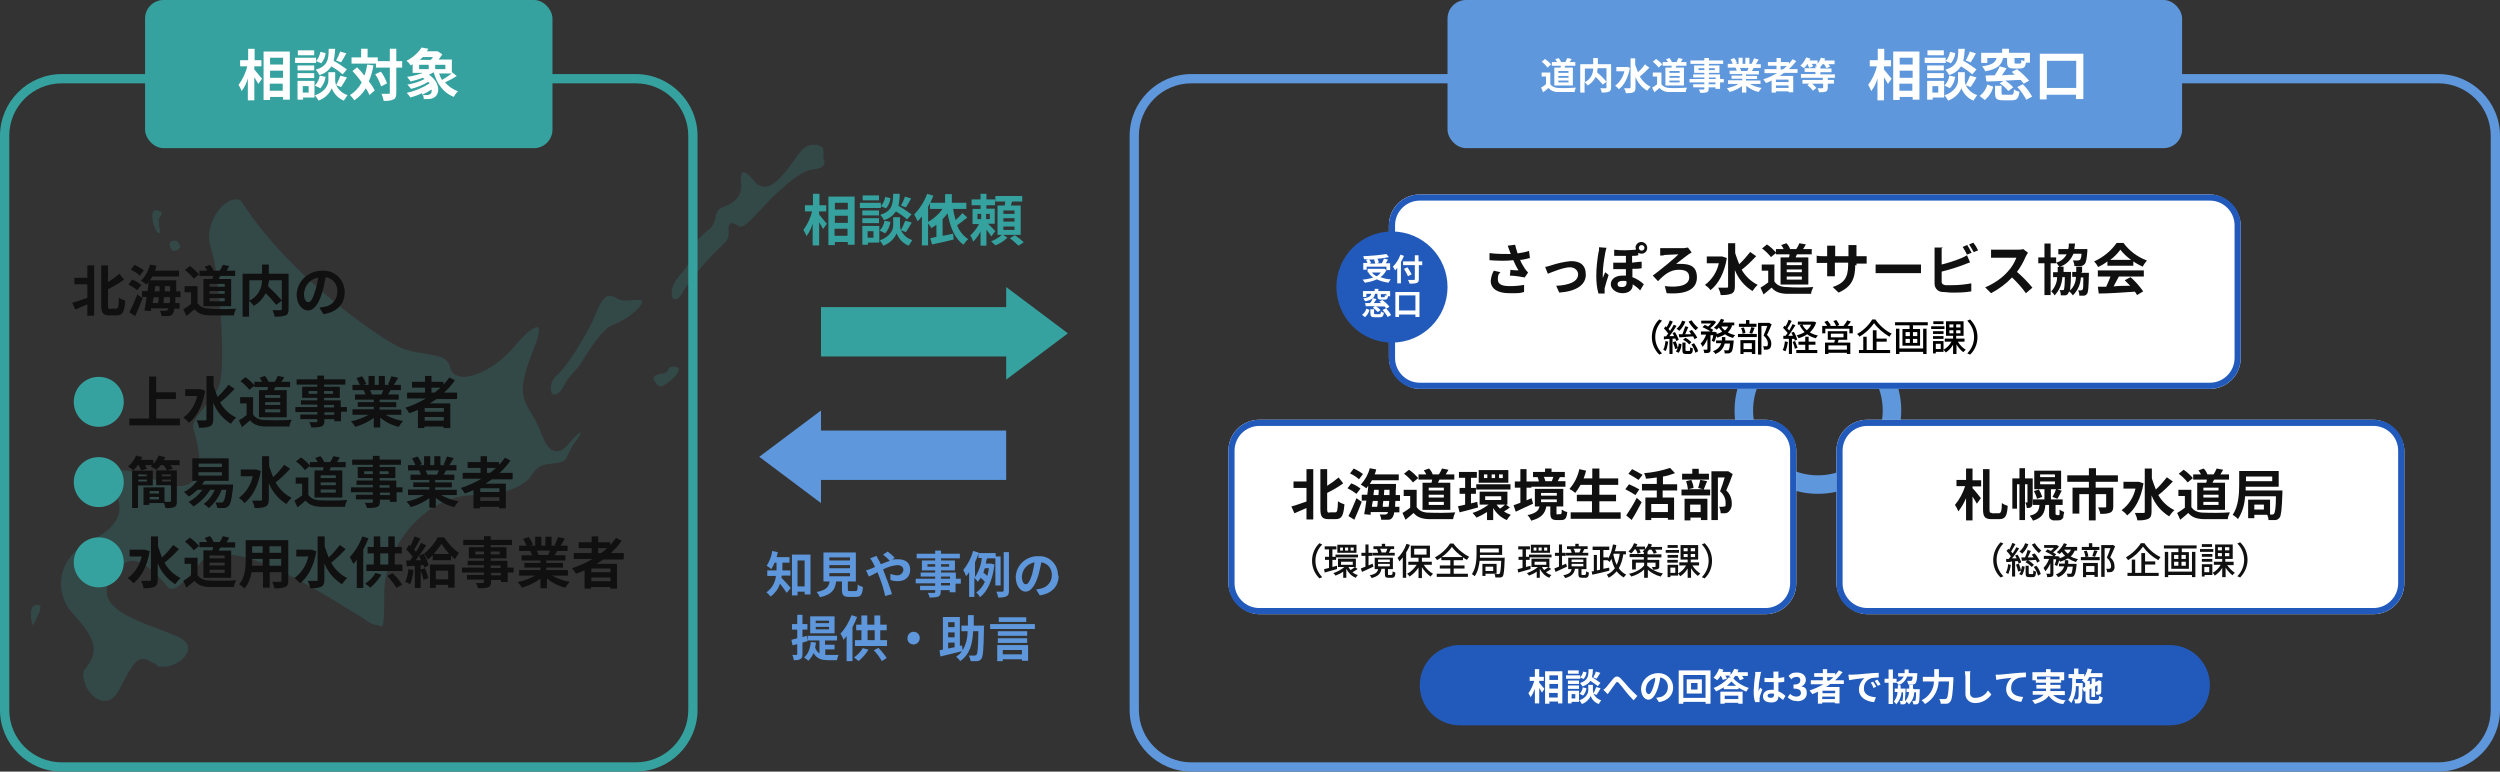
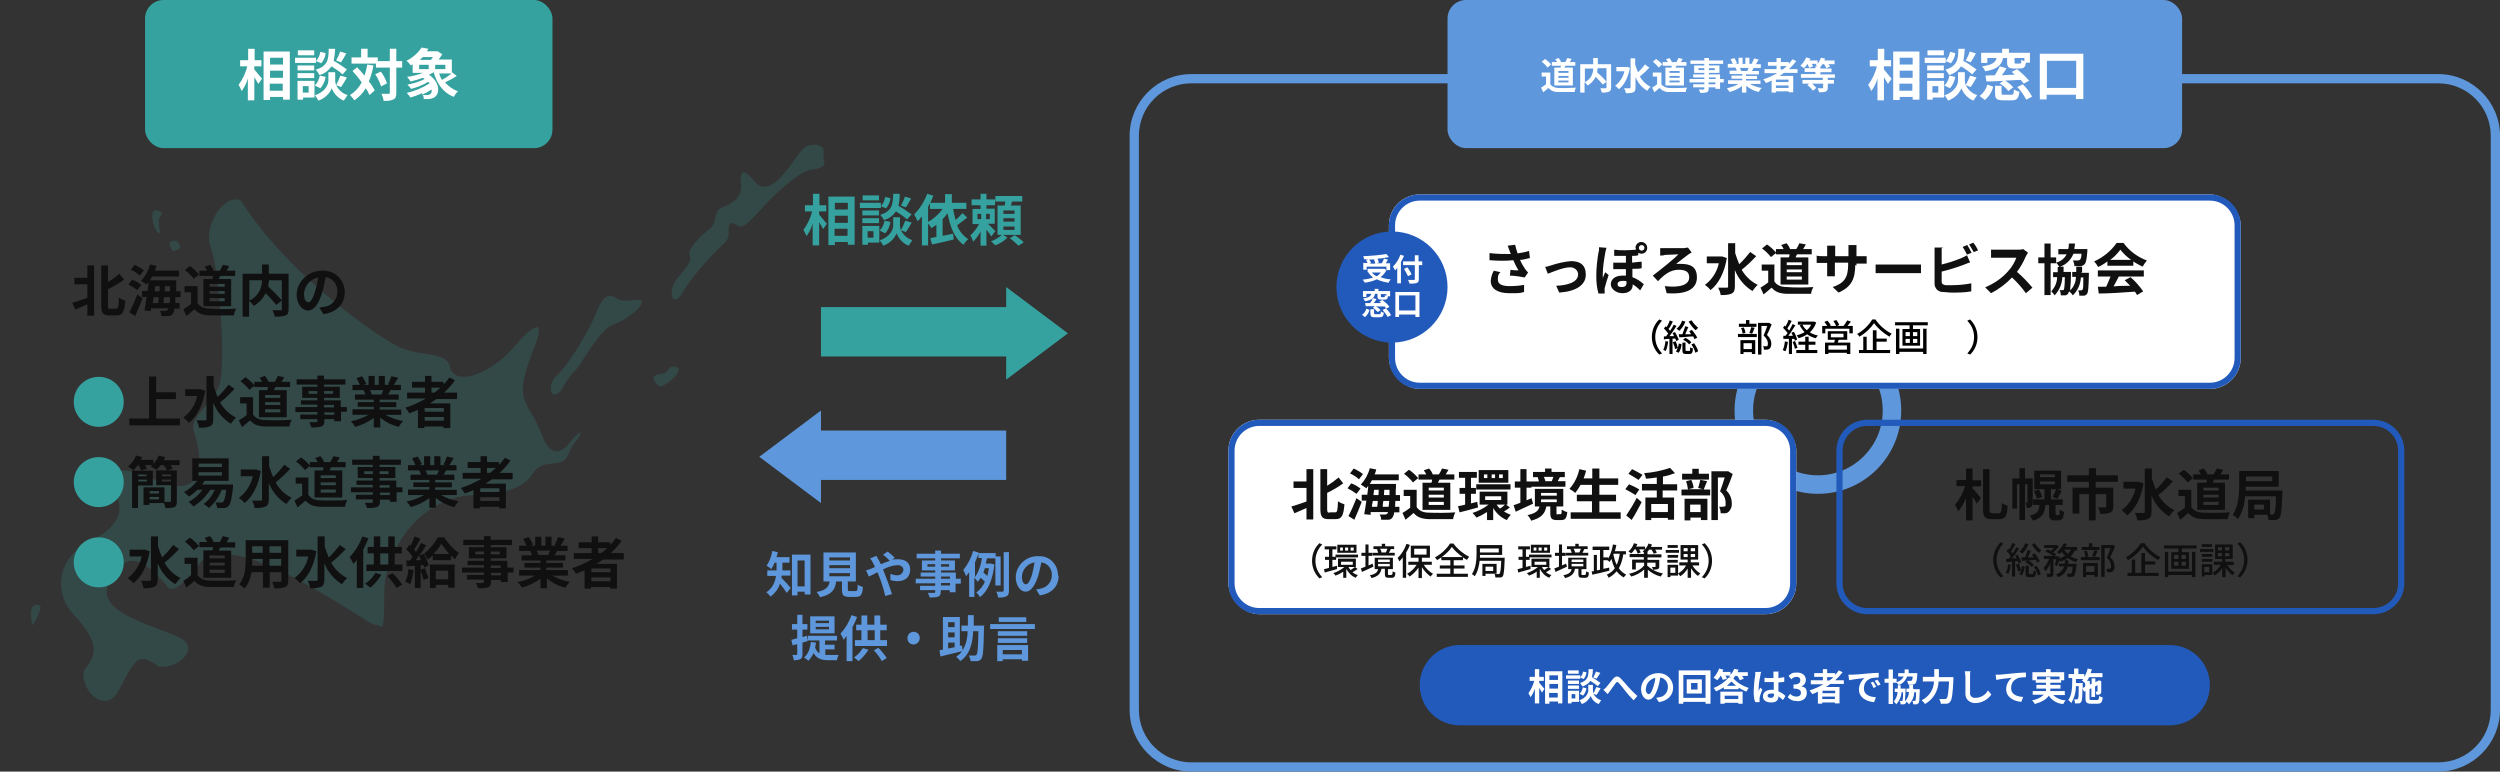
<svg xmlns="http://www.w3.org/2000/svg" id="_レイヤー_1" data-name=" レイヤー 1" version="1.1" viewBox="0 0 810 250">
  <rect x="0" y="0" width="810" height="250" fill="#333333" stroke="none" />
  <defs>
    <style>
      .cls-1 {
        fill: #5e97db;
      }

      .cls-1, .cls-2, .cls-3, .cls-4, .cls-5, .cls-6, .cls-7 {
        stroke-width: 0px;
      }

      .cls-2, .cls-5 {
        fill: #35a29f;
      }

      .cls-3 {
        fill: #101010;
      }

      .cls-4 {
        fill: #000;
      }

      .cls-5 {
        opacity: .2;
      }

      .cls-5, .cls-8 {
        isolation: isolate;
      }

      .cls-6 {
        fill: #225abc;
      }

      .cls-7 {
        fill: #fff;
      }
    </style>
  </defs>
  <path class="cls-1" d="M386,27c-9.4,0-17,7.6-17,17v186c0,9.4,7.6,17,17,17h404c9.4,0,17-7.6,17-17h0V44c0-9.4-7.6-17-17-17h-404M386,24h404c11,0,20,9,20,20v186c0,11-9,20-20,20h-404c-11,0-20-9-20-20V44c0-11,9-20,20-20Z" />
  <rect class="cls-1" x="469" width="238" height="48" rx="6" ry="6" />
  <path class="cls-7" d="M610.5,21.5h2.2v-2h-2.2v-3.7h-2.1v3.7h-2.6v2h2.3c-.5,2.2-1.5,4.2-2.8,6,.4.6.7,1.3,1,2,.9-1.2,1.6-2.6,2-4.1v7.1h2.1v-7.5c.5.8,1,1.7,1.3,2.2l1.2-1.7c-.4-.4-1.9-2.3-2.5-3v-1.1h0ZM615.4,29.4v-2.3h4.2v2.3h-4.2ZM619.7,22.9v2.3h-4.2v-2.3h4.2ZM619.7,18.7v2.2h-4.2v-2.2h4.2ZM613.4,16.7v15.7h2.1v-1h4.2v.9h2.2v-15.6h-8.5ZM638.2,16.7c-.3,1-.8,2-1.3,2.9l1.6.6c.5-.8,1.2-1.9,1.7-2.9l-2-.6ZM640.4,22.5c-1.4-1-2.8-2-4.3-2.8.3-1.3.4-2.6.5-3.9h-2.1c0,3.6-.4,5.6-4.2,6.8.5.5.9,1.1,1.2,1.7,1.6-.4,2.9-1.4,3.9-2.8,1.3.8,2.5,1.6,3.6,2.6l1.4-1.6h0ZM631.8,28.6c.9-1,1.5-2.3,1.7-3.7l-1.9-.4c-.2,1.2-.7,2.3-1.6,3.2l1.8.9ZM631.8,16.8c-.2,1.1-.6,2.1-1.4,3l1.7.7c.8-1,1.3-2.1,1.4-3.3,0,0-1.7-.4-1.7-.4ZM629.8,16.3h-5.3v1.6h5.3v-1.6ZM630.4,18.7h-6.8v1.7h6.8v-1.7ZM629.8,21.2h-5.4v1.6h5.4v-1.6ZM624.4,25.3h5.4v-1.6h-5.4v1.6ZM628,27.9v2.1h-1.9v-2.1h1.9ZM629.9,26.2h-5.5v6.1h1.8v-.7h3.7s0-5.4,0-5.4ZM638.5,28.2c.7-1,1.3-2,1.9-3.1l-2.1-.6c-.4,1.1-.9,2.1-1.4,3.1-.2-.5-.3-1-.3-1.5v-2.7h-2.2v2.7c0,1.2-.9,3.6-4.4,4.8.5.5.8,1.1,1.2,1.7,1.9-.7,3.5-2.1,4.3-4,.7,1.8,2.1,3.3,3.9,4,.4-.6.8-1.2,1.2-1.8-1.6-.5-2.9-1.6-3.7-3.2,0,0,1.6.6,1.6.6ZM655.8,19.8c-.3-.1-.6-.3-.9-.4,0,1,0,1.2-.5,1.2h-1.2c-.4,0-.5,0-.5-.5v-1.3h3.2v1h0ZM644.2,18.8h2.7c-.4,1.4-1.3,2.2-4.7,2.7.4.5.8,1,1,1.6,4.1-.7,5.3-2.1,5.8-4.3h1.3v1.3c0,1.6.4,2.1,2.3,2.1h1.8c1.3,0,1.8-.4,2-1.9h1.3v-3.2h-6.8v-1.3h-2.2v1.3h-6.8v3.3h2v-1.6h.3ZM657.4,26.1c-1.2-1.4-2.5-2.6-3.9-3.7l-1.7.9c.3.3.7.6,1,.9-1.4,0-2.9.1-4.2.2.5-.7,1.1-1.5,1.5-2.3l-2.2-.6c-.4,1-1,2-1.6,2.9-1.1,0-2.1,0-3,.1l.3,1.9c1.5,0,3.4-.1,5.5-.2l-1.2.8c1.1.7,2,1.5,2.8,2.5l1.6-1.2c-.8-.9-1.7-1.6-2.6-2.2,1.6,0,3.3-.2,5-.2.4.4.7.8,1,1.2l1.8-1h0ZM643.1,32.4c1.3-1.1,2.3-2.6,2.7-4.3l-1.9-.7c-.4,1.5-1.3,2.8-2.5,3.7l1.7,1.3ZM649.4,30.7c-.8,0-.9,0-.9-.6v-2.3h-2.1v2.4c0,1.8.5,2.3,2.7,2.3h2.7c1.7,0,2.2-.6,2.5-2.8-.6-.1-1.3-.4-1.8-.7,0,1.5-.2,1.7-.8,1.7h-2.3ZM653.6,28.2c1.2,1.2,2.1,2.6,2.9,4.1l1.9-1c-.8-1.5-1.8-2.8-3-4l-1.8.9h0ZM663.2,28.5v-8.8h9.5v8.8h-9.5ZM660.9,17.5v14.7h2.2v-1.5h9.5v1.4h2.4v-14.7h-14.1Z" />
  <path class="cls-7" d="M508.2,23.6h-3.3v-.6h3.3v.6ZM508.2,25.2h-3.3v-.6h3.3v.6ZM508.2,26.7h-3.3v-.6h3.3v.6ZM503.6,21.9v5.8h6v-5.8h-2.7c0-.2.2-.4.3-.6h3.2v-1.2h-1.8c.2-.3.4-.6.6-1l-1.4-.3c-.2.4-.4.9-.6,1.3h-1.5.1c-.2-.5-.5-.9-.8-1.3l-1.1.4c.2.3.4.6.6.9h-1.7v1.2h2.9c0,.2,0,.4-.1.6,0,0-2,0-2,0ZM502.6,20.9c-.6-.7-1.3-1.3-2-1.8l-1.1.9c.7.5,1.4,1.2,1.9,1.9l1.1-1h.1ZM502.3,23.5h-2.8v1.3h1.4v2.5c-.5.4-1.1.8-1.6,1.1l.7,1.5c.7-.5,1.2-1,1.7-1.4.8.9,2,1.4,3.2,1.3h5.3c0-.5.2-1,.4-1.4-1.6.1-4.3.2-5.7.1-1,0-2-.4-2.6-1.2v-3.8ZM520.5,22.2v4.3c-.9-1.1-1.9-2.1-3-3,0-.4,0-.9.2-1.4h2.8ZM513.5,22.2h2.7c0,1.9-1,3.6-2.7,4.4v-4.4ZM521.9,20.8h-4.2v-2h-1.5v2h-4.2v9.2h1.4v-3.4c.4.3.7.7,1,1.1,1.1-.6,2-1.6,2.6-2.8.8.8,1.6,1.6,2.3,2.5l1.2-.9v1.8c0,.2,0,.3-.3.3h-1.7c.2.4.4.9.5,1.4.8,0,1.6,0,2.3-.3.5-.2.7-.6.7-1.4v-7.6h0ZM527.1,21.7h-3.4v1.4h2.6c-.4,1.9-1.5,3.5-3,4.7.5.3.9.7,1.2,1.1,1.7-1.2,3-3.7,3.6-6.9l-1-.4h0ZM533.1,20.7c-.7,1-1.5,1.9-2.4,2.7-.3-.8-.6-1.6-.9-2.4v-2.1h-1.5v9.4c0,.2,0,.3-.3.3h-1.8c.3.5.5,1,.6,1.6.8,0,1.6,0,2.4-.3.5-.2.7-.7.7-1.5v-3.5c.7,1.9,2.1,3.5,3.8,4.5.3-.5.7-.9,1.1-1.3-1.5-.7-2.7-1.9-3.5-3.3,1.1-.9,2.2-1.9,3.1-2.9l-1.3-.9v-.3ZM544.2,23.6h-3.3v-.6h3.3v.6ZM544.2,25.2h-3.3v-.6h3.3v.6ZM544.2,26.7h-3.3v-.6h3.3v.6ZM539.6,21.9v5.8h6v-5.8h-2.7c0-.2.2-.4.3-.6h3.2v-1.2h-1.8c.2-.3.4-.6.6-1l-1.4-.3c-.2.4-.4.9-.6,1.3h-1.5,0c-.2-.5-.5-.9-.8-1.3l-1.1.4c.2.3.4.6.6.9h-1.7v1.2h2.9c0,.2,0,.4,0,.6,0,0-2,0-2,0ZM538.6,20.9c-.6-.7-1.3-1.3-2-1.8l-1.1.9c.7.5,1.4,1.2,1.9,1.9l1.1-1h0ZM538.3,23.5h-2.8v1.3h1.4v2.5c-.5.4-1.1.8-1.6,1.1l.7,1.5c.7-.5,1.2-1,1.7-1.4.8.9,2,1.4,3.2,1.3h5.3c0-.5.2-1,.4-1.4-1.6.1-4.3.2-5.7.1-1,0-2-.4-2.6-1.2v-3.8h0ZM555.8,27.3h-2.2v-.6h2.2v.6ZM553.7,25.1h2.2v.5h-2.2v-.5ZM550.3,22.7v-.6h1.9v.6h-1.9ZM555.6,22.1v.6h-1.9v-.6h1.9ZM558.5,25.6h-1.2v-1.5h-3.6v-.5h3.4v-2.4h-3.4v-.5h4.6v-1.1h-4.6v-.8h-1.5v.8h-4.5v1.1h4.5v.5h-3.3v2.4h3.3v.5h-3.6v1h3.6v.5h-4.8v1.1h4.8v.6h-3.6v1h3.6v.4c0,.2,0,.3-.3.3h-1.5c.2.4.4.7.5,1.1.7,0,1.4,0,2.1-.2.5-.2.6-.5.6-1.2v-.4h2.2v.5h1.5v-2.1h1.2s0-1.1,0-1.1ZM566.5,22c0,.3-.3.7-.4,1h-2.2.2c0-.4-.2-.7-.4-1h2.9,0ZM570.4,27.3v-1.2h-4.7v-.5h3.6v-1h-3.6v-.5h4.2v-1.1h-2.3c.2-.3.4-.6.6-1h2.3v-1.2h-1.6c.3-.4.6-1,.9-1.5l-1.5-.4c-.2.6-.4,1.2-.8,1.7h.4c0,.1-1.1.1-1.1.1v-2h-1.3v2h-.9v-2h-1.3v2h-1.1l.6-.2c-.2-.6-.5-1.2-.9-1.7l-1.2.4c.3.5.5,1,.7,1.5h-1.6v1.2h2.5,0c.2.3.3.6.4,1h-2.3v1.1h4.1v.5h-3.5v1h3.5v.5h-4.6v1.2h3.4c-1.2.7-2.5,1.1-3.8,1.4.3.4.7.8.9,1.2,1.5-.4,2.8-1,4-1.9v2.1h1.4v-2.2c1.2,1,2.6,1.7,4,2,.3-.5.6-.9,1-1.3-1.3-.2-2.6-.6-3.8-1.3h3.5,0ZM576.9,21.4h2c-.4.4-.8.8-1.3,1.1h-.7v-1.1ZM579.5,26.6h-4.1v-.8h4.1v.8ZM575.4,28.5v-.8h4.1v.8h-4.1ZM582.4,23.7v-1.3h-2.8c.9-.8,1.7-1.7,2.4-2.6l-1.2-.6c-.4.5-.8,1-1.2,1.5v-.6h-2.6v-1.3h-1.4v1.3h-2.8v1.2h2.8v1.1h-3.9v1.3h4.1c-1.4.8-2.9,1.5-4.5,2,.3.4.6.8.9,1.2.6-.2,1.2-.5,1.8-.8v3.9h1.4v-.4h4.1v.3h1.5v-5.3h-4.4c.5-.3.9-.6,1.4-1h4.4ZM594.5,25.3v-1.2h-4.7v-.7h3.6v-1.2h-3.6v-.5c.3-.3.5-.6.7-.9h.5c.3.4.5.8.7,1.3l1.2-.5c0-.3-.3-.5-.5-.8h2v-1.2h-3.3c0-.2.2-.4.3-.6l-1.4-.3c-.3.7-.6,1.4-1.1,1.9v-1h-2.6c0-.2.2-.4.3-.6l-1.4-.4c-.4,1-1.1,2-1.9,2.7.4.2.8.5,1.2.8.4-.4.8-.9,1.1-1.4h0c.2.4.4.8.6,1.3l1.2-.5c0-.3-.2-.5-.4-.8h1.6c0,.1-.3.3-.4.4.2,0,.4.3.7.4h-.7v.6h-3.5v1.2h3.5v.7h-4.7v1.2h7.1v.7h-6.6v1.2h2.2l-.6.5c.7.5,1.3,1.1,1.8,1.8l1.1-.9c-.4-.5-.9-1-1.4-1.4h3.6v1.3c0,.1,0,.2-.3.2h-1.5c.2.4.4.9.5,1.3.7,0,1.4,0,2.1-.2.5-.2.7-.6.7-1.3v-1.3h2v-1.2h-2v-.7h2.4-.2Z" />
  <path class="cls-2" d="M265.5,68.5h2.2v-2h-2.2v-3.7h-2.1v3.7h-2.6v2h2.3c-.5,2.2-1.5,4.2-2.8,6,.4.6.7,1.3,1,2,.9-1.2,1.6-2.6,2-4.1v7.1h2.1v-7.5c.5.8,1,1.7,1.3,2.2l1.2-1.7c-.4-.4-1.9-2.3-2.5-3v-1.1h.1ZM270.4,76.4v-2.3h4.2v2.3h-4.2ZM274.7,69.9v2.3h-4.2v-2.3h4.2ZM274.7,65.7v2.2h-4.2v-2.2h4.2ZM268.4,63.7v15.7h2.1v-1h4.2v.9h2.2v-15.6h-8.5ZM293.2,63.7c-.3,1-.8,2-1.3,2.9l1.6.6c.5-.8,1.2-1.9,1.7-2.9l-2-.6h0ZM295.4,69.5c-1.4-1-2.8-2-4.3-2.8.3-1.3.4-2.6.4-3.9h-2.1c-.1,3.6-.4,5.6-4.2,6.8.5.5.9,1.1,1.2,1.7,1.6-.4,2.9-1.4,3.9-2.8,1.3.8,2.5,1.6,3.6,2.6l1.4-1.6h.1ZM286.8,75.6c.9-1,1.5-2.3,1.7-3.7l-1.9-.4c-.2,1.2-.7,2.3-1.6,3.2l1.8.9ZM286.8,63.8c-.2,1.1-.6,2.1-1.4,3l1.7.7c.8-1,1.3-2.1,1.4-3.3,0,0-1.7-.4-1.7-.4ZM284.8,63.3h-5.3v1.6h5.3v-1.6ZM285.4,65.7h-6.8v1.7h6.8v-1.7ZM284.8,68.2h-5.4v1.6h5.4v-1.6ZM279.4,72.3h5.4v-1.6h-5.4v1.6ZM283,74.9v2.1h-1.9v-2.1h1.9ZM284.9,73.2h-5.5v6.1h1.8v-.7h3.7v-5.4ZM293.5,75.2c.7-1,1.3-2,1.9-3.1l-2.1-.6c-.4,1.1-.9,2.1-1.4,3.1-.2-.5-.3-1-.3-1.5v-2.7h-2.2v2.7c0,1.2-.9,3.6-4.4,4.8.5.5.8,1.1,1.2,1.7,1.9-.7,3.5-2.1,4.3-4,.7,1.8,2.1,3.3,3.9,4,.4-.6.8-1.2,1.2-1.8-1.6-.5-2.9-1.6-3.7-3.2l1.6.6ZM300.7,67c.2-.4.4-.8.6-1.2v1.9h4.1c-1.2,1.7-2.9,3.2-4.7,4.2v-5h0ZM311.9,69c-.7.8-1.5,1.6-2.3,2.3-.3-1.2-.6-2.4-.8-3.6h4.3v-2h-4.7v-2.8h-2.2v2.8h-4.8c.4-.8.7-1.5,1-2.3l-2-.6c-.9,2.5-2.4,4.8-4.2,6.7.4.7.8,1.5,1.1,2.2.5-.5,1-1,1.4-1.6v9.4h2v-7.1c.4.5.8,1,1.1,1.5.5-.3,1.1-.7,1.6-1.1v4c-.7,0-1.4.3-2,.4l.6,2c2-.4,4.6-1,7-1.6l-.2-1.9c-1.1.3-2.3.5-3.4.7v-5.4c.6-.6,1.1-1.2,1.6-1.9.9,4.6,2.3,8.2,5.2,10.2.4-.7.9-1.3,1.5-1.8-1.6-1.1-2.9-2.6-3.6-4.5,1-.7,2.2-1.7,3.3-2.5l-1.6-1.5h.1ZM316.7,69.3h1.2v1.7h-1.2v-1.7ZM320.7,71h-1.2v-1.7h1.2v1.7ZM322.5,74.9c-.3-.4-1.6-1.6-2.4-2.4h2.2v-4.9h-2.7v-1.1h2.8v-1.9h-2.8v-1.8h-1.9v1.8h-2.9v1.9h2.9v1.2h-2.6v4.9h2.1c-.7,1.4-1.7,2.6-2.8,3.7.4.6.7,1.3.9,2,1-1,1.8-2.1,2.4-3.3v4.6h1.9v-5.2c.6.7,1.1,1.5,1.6,2.2l1.2-1.6h0ZM324.7,76c-1.1,1-2.3,1.7-3.6,2.2.5.4,1,.9,1.4,1.3,1.5-.6,2.8-1.4,3.9-2.5l-1.7-1.1h0ZM328.7,69.3h-3.6v-1.1h3.6v1.1ZM328.7,71.8h-3.6v-1.1h3.6v1.1ZM328.7,74.5h-3.6v-1.1h3.6v1.1ZM330.7,66.6h-3.2c.1-.4.3-.8.4-1.3h3.3v-1.8h-8.7v1.8h3.2c0,.4-.1.8-.2,1.3h-2.3v9.5h7.5v-9.5h0ZM327.2,77.2c1,.7,1.9,1.6,2.8,2.4l1.7-1.1c-.9-.9-1.9-1.6-2.9-2.3l-1.6,1Z" />
  <path class="cls-1" d="M256.1,186.6v-1.8h-2.6v-2.5h2.3v-1.8h-4.2c.2-.5.3-1.1.4-1.6l-1.8-.4c-.2,1.7-.9,3.4-1.8,4.8.5.3,1.1.7,1.5,1.1.4-.7.8-1.4,1.1-2.1h.6v2.5h-3v1.8h2.8c-.2,2.1-1.3,4.1-3.1,5.3.5.4,1,.9,1.4,1.4,1.4-1.1,2.5-2.5,3-4.2.8,1,1.7,2.2,2.2,3l1.3-1.6c-.4-.5-2.2-2.5-3-3.3,0-.2,0-.4.1-.7h2.8ZM258.4,190v-8.4h2.3v8.4h-2.3ZM256.6,179.8v13.1h1.8v-1.2h2.3v.9h1.9v-12.9h-6.1.1ZM268.7,185.7h6.7v1h-6.7v-1ZM268.7,183.1h6.7v1h-6.7v-1ZM268.7,180.6h6.7v1h-6.7v-1ZM275.4,191.5c-.6,0-.7,0-.7-.6v-2.5h2.6v-9.4h-10.5v9.4h2c-.3,1.7-1,2.8-4.2,3.4.4.5.8,1.1,1.1,1.7,4-.9,4.9-2.6,5.2-5.1h1.9v2.6c0,1.8.4,2.4,2.4,2.4h2.1c1.6,0,2.1-.7,2.3-3.2-.6-.2-1.2-.4-1.7-.8,0,1.9-.2,2.1-.7,2.1h-1.8ZM280.6,184.8l.9,2c.7-.3,1.7-.8,2.8-1.4.1.3.3.7.4,1,.9,2.2,1.6,4.4,2.1,6.7l2.2-.6c-.5-1.8-1.8-5.2-2.5-7-.1-.3-.3-.7-.4-1,1.5-.8,3.1-1.3,4.7-1.4,1.2,0,1.9.7,1.9,1.5s-.8,1.8-1.8,1.8h-.2c-.8,0-1.5-.2-2.2-.5v2c.7.3,1.6.4,2.4.4,2.4,0,4-1.4,4-3.7s-1.5-3.4-4-3.4-1.6.1-2.3.4l1.3-.9c-.7-.7-1.5-1.4-2.3-2l-1.5,1c.8.6,1.5,1.3,2.2,2-.9.3-1.9.7-2.9,1.1-.3-.5-.5-1.1-.8-1.5-.2-.3-.5-1-.6-1.2l-2.1.8c.3.4.7.9.9,1.4.2.4.5.9.7,1.4-.5.2-1,.4-1.4.6-.5.2-1,.4-1.6.5h0ZM307.8,189.7h-2.9v-.8h2.9v.8ZM304.9,186.8h2.9v.7h-2.9v-.7ZM300.5,183.6v-.8h2.5v.8h-2.5ZM307.5,182.8v.8h-2.6v-.8h2.6ZM311.4,187.5h-1.7v-2h-4.8v-.7h4.5v-3.2h-4.5v-.7h6.1v-1.5h-6.1v-1h-1.9v1h-6v1.5h6v.7h-4.3v3.2h4.3v.7h-4.7v1.3h4.7v.7h-6.3v1.5h6.3v.8h-4.9v1.4h4.9v.5c0,.3,0,.4-.4.4h-2c.3.5.5,1,.6,1.5,1,0,1.9,0,2.8-.3.6-.3.8-.7.8-1.6v-.5h2.9v.7h1.9v-2.8h1.7v-1.5h.1ZM315.9,182.2c.4-.9.8-1.8,1.1-2.8v1.4h1.1c-.2,2.2-1,4.4-2.2,6.2v-4.8h0ZM320.4,184.2c-.1.8-.3,1.6-.5,2.4-.4-.4-.9-.7-1.3-1.1.2-.4.3-.9.5-1.4h1.4-.1ZM324.2,189.6v-9.3h-1.6v-1.1h-5.6v-.2l-1.7-.5c-.6,2.2-1.7,4.3-3.2,6.2.4.7.7,1.3.9,2,.4-.4.7-.9,1-1.3v8h1.7v-6.2c.4.4.7.8,1.1,1.3.4-.4.7-.9.9-1.3.5.4,1,.8,1.4,1.3-.6,1.4-1.6,2.6-2.8,3.5.5.4.9.9,1.2,1.5,2.4-1.8,4.1-5.4,4.7-10.6l-1.1-.3h-1.7c.1-.6.2-1.2.4-1.7h2.7v8.8h1.7,0ZM325.2,178.8v12.5c0,.3-.1.3-.4.4h-2c.3.6.5,1.2.6,1.9.9,0,1.9,0,2.7-.4.6-.3.8-.8.8-1.8v-12.5h-1.8,0ZM342.8,186.4c0-3.4-2.6-6.2-5.9-6.2h-.5c-3.9-.1-7.2,2.9-7.3,6.8,0,2.7,1.5,4.7,3.2,4.7s3.1-2,4.1-5.2c.4-1.4.7-2.9,1-4.3,2.1.3,3.5,2.1,3.4,4.2,0,2.1-1.5,3.9-3.6,4.3-.5.1-1,.2-1.5.3l1.2,1.9c4-.6,6.1-3,6.1-6.4h-.2ZM331.1,186.8c.1-2.3,1.8-4.2,4.1-4.6-.2,1.3-.5,2.6-.8,3.9-.7,2.2-1.3,3.2-2,3.2s-1.3-.8-1.3-2.4h0ZM268.6,201.9h-4.3v-.8h4.3v.8ZM268.6,203.9h-4.3v-.8h4.3v.8ZM270.4,199.7h-7.9v5.5h7.9v-5.5ZM261.7,207.7l-.3-1.7-1.4.4v-2.4h1.6v-1.8h-1.6v-3h-1.7v3h-1.7v1.8h1.7v2.8c-.7.2-1.4.4-1.9.5l.4,1.8c.5-.1.9-.3,1.5-.4v3.2c0,.2,0,.3-.3.3h-1.3c.3.6.4,1.1.5,1.7.8,0,1.5,0,2.2-.4.5-.3.6-.8.6-1.6v-3.7l1.7-.5h0ZM267.3,210.4h3.1v-1.5h-3.1v-1.4h3.9v-1.5h-9.5v1.5h3.8v4.2c-.7-.5-1.1-1.1-1.4-1.9.1-.5.2-1.1.3-1.6l-1.7-.2c-.2,2.2-.9,4-2.2,5,.5.3,1,.7,1.4,1.1.7-.7,1.3-1.6,1.7-2.5,1.1,1.9,2.7,2.3,4.8,2.3h2.8c0-.6.3-1.1.5-1.7h-4.3v-1.8h0ZM275.9,199.3c-.8,2.2-2,4.3-3.6,6,.4.6.8,1.3,1,2,.3-.4.7-.8,1-1.2v8.1h1.9v-11c.6-1.1,1.1-2.2,1.5-3.3l-1.8-.6ZM279.6,209.9c-.7,1.2-1.7,2.3-2.9,3.1.5.4,1,.8,1.5,1.2,1.3-1.1,2.3-2.3,3.2-3.7l-1.8-.5h0ZM283.1,210.7c1,1,1.9,2.2,2.6,3.5l1.6-1c-.8-1.2-1.7-2.3-2.7-3.3l-1.5.8ZM281.1,204.2h2.3v3.2h-2.3v-3.2ZM285.2,207.4v-3.2h2.1v-1.8h-2.1v-3h-1.9v3h-2.3v-3h-1.9v3h-1.7v1.8h1.7v3.2h-2.1v1.9h10.4v-1.9h-2.2ZM296,204.7c-1.1,0-2,.9-2,2.1s.9,2,2,2,2-.9,2-2.1-.9-2-2-2ZM307.2,208.2h2.1v1.5c-.7.1-1.4.3-2.1.4v-1.9ZM309.3,201.6v1.6h-2.1v-1.6h2.1ZM309.3,206.5h-2.1v-1.6h2.1v1.6ZM319,202.7h-3.5v-3.4h-1.9v3.4h-2.1v1.8h2c0,2.2-.5,4.3-1.6,6.2l-.2-1.5h-.7c0,.1,0-9.3,0-9.3h-5.5v10.6c-.4,0-.8.1-1.1.2l.3,2c2-.5,4.6-1.1,7-1.7-.5.7-1.2,1.3-1.9,1.8.5.4,1,.9,1.3,1.4,3.1-2.1,4-5.5,4.2-9.7h1.7c-.1,5.1-.2,7.1-.6,7.6-.1.2-.3.3-.6.3h-1.9c.3.6.5,1.2.6,1.8h2.2c.5,0,1-.4,1.3-.8.5-.7.7-3.1.8-9.6v-.8l.2-.3ZM332.5,200h-8.9v1.5h8.9v-1.5ZM331.1,210.6v1.4h-6.2v-1.4h6.2ZM323,214.2h1.9v-.6h6.2v.5h2v-5.1h-10v5.1h-.1ZM323.3,208.3h9.5v-1.5h-9.5v1.5ZM332.8,204.5h-9.5v1.5h9.5v-1.5ZM320.8,202.2v1.6h14.5v-1.6h-14.5Z" />
  <rect class="cls-2" x="266" y="99.5" width="61" height="16" />
  <path class="cls-2" d="M346,108l-20,15v-30l20,15Z" />
  <rect class="cls-1" x="265" y="139.5" width="61" height="16" />
  <path class="cls-1" d="M246,148l20-15v30l-20-15Z" />
  <path class="cls-6" d="M473,209h230c7.2,0,13,5.8,13,13h0c0,7.2-5.8,13-13,13h-230c-7.2,0-13-5.8-13-13h0c0-7.2,5.8-13,13-13Z" />
  <path class="cls-7" d="M498.7,220.6h1.5v-1.3h-1.5v-2.5h-1.4v2.5h-1.7v1.3h1.5c-.4,1.4-1,2.8-1.9,4,.3.4.5.9.7,1.3.6-.8,1-1.7,1.4-2.7v4.7h1.4v-5c.3.5.7,1.1.9,1.5l.8-1.2c-.2-.3-1.3-1.5-1.7-2v-.7h0ZM501.9,226v-1.5h2.8v1.5h-2.8ZM504.8,221.6v1.5h-2.8v-1.5h2.8ZM504.8,218.8v1.5h-2.8v-1.5h2.8ZM500.6,217.5v10.5h1.4v-.7h2.8v.6h1.4v-10.4h-5.6,0ZM517.1,217.5c-.2.7-.5,1.3-.9,2l1.1.4c.3-.5.8-1.2,1.2-1.9l-1.4-.4h0ZM518.6,221.3c-.9-.7-1.9-1.3-2.8-1.9.2-.9.3-1.7.3-2.6h-1.4c0,2.4-.3,3.7-2.8,4.5.3.3.6.7.8,1.1,1-.3,2-.9,2.6-1.8.8.5,1.6,1.1,2.4,1.7l.9-1.1h0ZM512.9,225.4c.6-.7,1-1.5,1.1-2.4l-1.2-.3c0,.8-.5,1.5-1,2.1l1.2.6h0ZM512.9,217.5c0,.7-.4,1.4-.9,2l1.1.5c.5-.6.9-1.4.9-2.2l-1.2-.2h.1ZM511.5,217.2h-3.5v1.1h3.5v-1.1ZM512,218.8h-4.6v1.1h4.6v-1.1ZM511.6,220.5h-3.6v1.1h3.6v-1.1ZM508,223.2h3.6v-1.1h-3.6v1.1ZM510.4,224.9v1.4h-1.2v-1.4h1.2ZM511.6,223.8h-3.6v4.1h1.2v-.5h2.4v-3.6ZM517.3,225.1c.5-.7.9-1.4,1.3-2.1l-1.4-.4c-.3.7-.6,1.4-.9,2.1,0-.3-.2-.7-.2-1v-1.8h-1.5v1.8c0,.8-.6,2.4-2.9,3.2.3.4.6.7.8,1.2,1.3-.4,2.3-1.4,2.9-2.6.4,1.2,1.4,2.2,2.6,2.6.2-.4.5-.8.8-1.2-1.1-.3-2-1.1-2.5-2.1l1.1.4h0ZM519.4,223.4l1.5,1.5c.2-.3.5-.7.8-1.1.5-.7,1.4-1.9,1.8-2.5.3-.4.6-.5,1,0,.6.6,1.5,1.8,2.2,2.7s1.8,2.1,2.6,2.9l1.2-1.4c-1.1-1-2.2-2.1-2.9-2.9-.7-.8-1.7-2-2.5-2.8-.9-.9-1.7-.8-2.5.2-.7.9-1.7,2.1-2.2,2.7-.3.3-.7.7-1,.9v-.2ZM542.1,222.8c0-2.5-1.9-4.6-4.5-4.7h-.4c-2.9,0-5.4,2.2-5.5,5.1,0,2,1.1,3.5,2.4,3.5s2.3-1.5,3.1-3.9c.3-1.1.6-2.2.7-3.3,1.5.2,2.6,1.6,2.5,3.2,0,1.6-1.2,3-2.7,3.2-.4,0-.7.2-1.1.2l.9,1.4c3-.5,4.6-2.3,4.6-4.8h0ZM533.3,223.1c0-1.7,1.4-3.1,3-3.5,0,1-.3,2-.6,2.9-.5,1.6-1,2.4-1.5,2.4s-1-.6-1-1.8h0ZM550,223.4h-2.1v-2.1h2.1v2.1ZM546.5,220.1v4.6h4.9v-4.6h-4.9ZM545.4,226.1v-7.4h7.2v7.4h-7.2ZM543.9,217.2v10.8h1.5v-.6h7.2v.6h1.6v-10.8h-10.3ZM563.2,225.4v1.1h-4.4v-1.1h4.4ZM557.4,228h1.4v-.3h4.4v.3h1.4v-3.9h-7.2v3.9h0ZM559.5,222.2c.5-.4,1-.9,1.5-1.4.5.5,1,1,1.5,1.4h-3ZM562.9,219c.3.4.6.9.8,1.4l1.3-.5c-.2-.3-.4-.7-.6-.9h1.9v-1.2h-3.3c0-.3.2-.5.3-.8l-1.4-.3c-.3.7-.7,1.4-1.2,2v-1h-2.6c0-.2.2-.5.3-.7l-1.4-.4c-.4,1.1-1,2.1-1.8,3,.4.2.8.5,1.2.8.4-.5.8-.9,1.1-1.5h0c.3.4.5.9.7,1.4l1.3-.4c0-.3-.3-.7-.5-1h1.5s-.2.2-.3.2c.2.1.4.2.6.4h-.7c-1.3,1.5-3,2.7-4.9,3.4.3.3.6.7.8,1.1.9-.4,1.7-.8,2.5-1.3v.6h4.8v-.5c.8.5,1.6.9,2.5,1.3.2-.4.5-.8.8-1.2-1.9-.6-3.6-1.6-5-3.1.2-.2.4-.5.6-.8h.6ZM572.7,225.4c0-.5.5-.7,1.1-.7s.6,0,1,.1v.2c0,.7-.3,1.1-1,1.1s-1.1-.2-1.1-.7h0ZM576.3,217.6h-1.7v2.1h-.8c-.7,0-1.4,0-2.1-.1v1.4h3v2.5h-.8c-1.6,0-2.7.8-2.7,2.1s1,2,2.7,2,2.3-.8,2.3-2c.5.4,1,.8,1.5,1.2l.8-1.3c-.7-.7-1.5-1.2-2.3-1.5,0-.8,0-1.8,0-2.9.7,0,1.3-.1,1.9-.2v-1.5c-.6.1-1.2.2-1.9.3v-2h.2ZM570.4,217.7h-1.7c0,.2,0,.6,0,1-.3,1.7-.4,3.3-.5,5,0,1.3,0,2.6.5,3.8h1.4v-1.2c0-.6.5-1.9.9-2.9l-.7-.6c-.2.4-.4.8-.5,1.2v-.8c0-1.6.3-3.1.6-4.6,0-.4.2-.7.3-1.1l-.2.2ZM582.3,227.2c1.7,0,3.1-.9,3.1-2.6s-.7-2-1.8-2.2h0c.9-.3,1.5-1.2,1.5-2.1,0-1.5-1.2-2.4-2.9-2.4s-1.9.4-2.7,1.1l.9,1.1c.4-.5,1-.8,1.7-.8s1.1.3,1.2.9v.2c0,.8-.5,1.4-2.2,1.4v1.3c1.9,0,2.4.6,2.4,1.4s-.6,1.2-1.5,1.2-1.5-.4-2-.9l-.8,1.1c.8.8,1.8,1.3,3,1.2h0ZM592,219.4h2c-.4.4-.8.8-1.3,1.1h-.7v-1.1ZM594.6,224.6h-4.1v-.8h4.1v.8ZM590.4,226.5v-.8h4.1v.8h-4.1ZM597.4,221.7v-1.3h-2.8c.9-.8,1.7-1.7,2.4-2.6l-1.2-.6c-.4.5-.8,1-1.2,1.5v-.6h-2.6v-1.3h-1.4v1.3h-2.8v1.2h2.8v1.1h-3.9v1.3h4.1c-1.4.8-2.9,1.5-4.5,2,.3.4.6.8.9,1.2.6-.2,1.2-.5,1.8-.8v3.9h1.4v-.4h4.1v.3h1.5v-5.3h-4.4c.5-.3.9-.6,1.4-1h4.4ZM598.9,218.8l.2,1.6c1.4-.3,3.8-.6,5-.7-1.1.9-1.8,2.3-1.8,3.7,0,2.6,2.4,3.9,4.9,4.1l.6-1.6c-2-.1-3.9-.8-3.9-2.8s1.1-2.9,2.5-3.4c.8-.1,1.5-.2,2.3-.2v-1.5c-.9,0-2.2.1-3.4.2-2.2.2-4.2.4-5.2.4h-1.2v.2ZM607,220.8l-.9.4c.4.5.7,1.1.9,1.7l.9-.4c-.3-.6-.6-1.1-1-1.6h0ZM608.3,220.2l-.9.4c.4.5.7,1.1,1,1.6l.9-.4c-.3-.5-.6-1.1-1-1.6h0ZM619.8,223.1v-1.2h-1.2v1.2h-.9v1.1h.8c0,1.1-.5,2.2-1.3,3,0-1.2.2-2.4.2-3.6v-.5h-1.6v-1.1h-.8c1.4-.4,2.4-1.5,2.9-2.8h1.8c0,.8-.2,1.2-.3,1.3,0,0-.2.1-.4.1h-1.1c.2.4.3.8.4,1.2h1.4c.3,0,.6-.1.9-.4.3-.3.5-1.1.6-2.8v-.5h-2.8c0-.4,0-.8,0-1.2h-1.3c0,.4,0,.8,0,1.2h-2.1v1.1h1.8c-.5.9-1.3,1.6-2.3,1.8v-1.1h-1.2v-3h-1.4v3h-1.3v1.3h1.3v6.9h1.4v-6.9h1.2c.3.2.5.5.7.8h-.3v1.1h-1v1.1h.9c0,1.1-.5,2.2-1.2,3.1.3.3.6.6.8.9,1-1.1,1.6-2.5,1.7-3.9h.5c0,.9,0,1.8-.2,2.7,0,.1-.2.2-.3.1h-.6c.2.3.3.7.3,1.1h1c.3,0,.5-.2.7-.4,0-.1.2-.3.2-.5.3.3.6.6.8.9,1-1,1.7-2.4,1.7-3.9h.6c0,.9,0,1.8-.2,2.7,0,0-.2.1-.3.1h-.7c.2.4.3.7.3,1.1h1c.3,0,.5-.2.7-.4.3-.3.3-1.4.4-4v-.5h-1.7l-.5-.2ZM628.2,219.3v-2.5h-1.5v2.5h-3.7v1.5h3.6c0,2.6-1.7,5-4,6.1.4.3.8.7,1.1,1.2,2.7-1.5,4.3-4.3,4.4-7.3h3.4c-.2,3.6-.4,5.1-.8,5.5-.2.1-.4.2-.6.2h-1.8c.3.4.5,1,.5,1.5h1.9c.5,0,.9-.3,1.2-.7.5-.6.8-2.4,1-7.2v-.7h-4.9.2ZM638.5,217.5h-1.9c0,.5.2,1.1.2,1.6,0,1,0,4.2,0,5.8s1.3,2.9,3.2,2.9,4-1,5.2-2.8l-1.1-1.3c-.8,1.5-2.4,2.4-4.1,2.4-.8.1-1.5-.4-1.7-1.2v-.4c0-1.5,0-4.2,0-5.5s0-1.1.2-1.6h0ZM646.6,218.7l.2,1.6c1.4-.3,3.8-.6,5-.7-1.1.9-1.8,2.3-1.8,3.7,0,2.6,2.4,3.9,4.9,4.1l.6-1.6c-2-.1-3.9-.8-3.9-2.8s1.1-2.9,2.5-3.4c.8-.1,1.5-.2,2.3-.2v-1.5c-.9,0-2.2.1-3.4.2-2.2.2-4.2.4-5.2.5h-1.2,0ZM660,220.1v-.9h7.3v.9h-3v-.7h-1.4v.7h-2.9,0ZM669,225.1v-1.2h-4.7c0-.2,0-.5,0-.8h3.3v-1.2h-3.3v-.7h3.5v-.8h1v-2.6h-4.4v-1h-1.5v1h-4.4v2.6h1.1v.8h3.3v.7h-3.1v1.2h3.1c0,.3,0,.5,0,.8h-4.3v1.2h3.6c-1.1,1-2.4,1.6-3.8,1.8.3.3.6.7.9,1.2,2.4-.7,3.8-1.6,4.5-2.7,1.1,1.6,2.8,2.6,4.7,2.7.2-.5.5-.9.8-1.2-1.5,0-3-.7-4.1-1.7h3.9,0ZM674.8,223v-1.7h-2.2v-1.3h2.3c0,.2-.2.3-.4.4.4.3.7.6,1.1,1h0c0-.1,0,1.1,0,1.1l-1,.5h.1ZM677.7,226.8c-.6,0-.7,0-.7-.6v-2.9l.6-.3v2.8h1.2v-3.4l.8-.4v1.9q0,.2-.2.2h-.4c0,.3.2.7.3,1,.3,0,.7,0,1-.1s.5-.5.5-.8v-3.5l-.8-.3-.2.2h0l-.9.4v-1.2h-1.2v1.7l-.6.3v-1.2h-.9c.3-.4.5-.8.7-1.2h4.3v-1.3h-3.8c0-.4.3-.8.4-1.2l-1.4-.3c-.2,1-.6,1.9-1.1,2.7v-.9h-1.9v-1.8h-1.4v1.8h-1.8v1.3h1.2c0,2.8,0,5.4-1.3,7.1.4.3.7.6,1,1,1-1.7,1.5-3.5,1.5-5.5h.9c0,2.8,0,3.8-.3,4.1,0,.1-.2.2-.3.2h-.9c.2.4.3.8.3,1.3h1.2c.3,0,.6-.2.8-.5.3-.4.4-1.5.4-4.5l.5,1.2.5-.2v2.3c0,1.4.4,1.8,1.8,1.8h2.1c1.2,0,1.5-.5,1.7-2-.4-.1-.8-.3-1.2-.5,0,1.1-.2,1.3-.6,1.3h-1.8,0Z" />
  <path class="cls-1" d="M589,112c-11.6,0-21,9.4-21,21s9.4,21,21,21,21-9.4,21-21-9.4-21-21-21M589,106c14.9,0,27,12.1,27,27s-12.1,27-27,27-27-12.1-27-27,12.1-27,27-27Z" />
  <rect class="cls-7" x="450" y="63" width="276" height="63" rx="10" ry="10" />
  <path class="cls-6" d="M460,65c-4.4,0-8,3.6-8,8v43c0,4.4,3.6,8,8,8h256c4.4,0,8-3.6,8-8v-43c0-4.4-3.6-8-8-8h-256M460,63h256c5.5,0,10,4.5,10,10v43c0,5.5-4.5,10-10,10h-256c-5.5,0-10-4.5-10-10v-43c0-5.5,4.5-10,10-10Z" />
  <path class="cls-3" d="M489.1,81.2c.1.3.2.7.4,1.1-2.3,0-4.6,0-6.9-.3v2.3c2.6.2,5.2.3,7.7,0,.5,1.1,1,2.2,1.7,3.3-.6,0-1.7,0-2.6-.2l-.2,1.9c1.5,0,3.8.4,4.8.6l1.1-1.6c-.4-.4-.7-.8-1-1.2-.6-.9-1.2-1.9-1.6-2.9,1.1,0,2.1-.4,3.2-.6l-.3-2.3c-1.2.4-2.4.6-3.7.8-.3-.9-.6-1.9-.8-2.8l-2.4.3c.2.6.4,1.2.6,1.7h0ZM486.2,88.2l-2.2-.5c-.6,1-.9,2.2-1,3.3,0,2.6,2.3,4,6,4s3.2,0,4.8-.4v-2.3c-1.5.3-3.1.4-4.7.4-2.5,0-3.8-.6-3.8-2.2s.3-1.7.9-2.4h0ZM500.6,86.4l.9,2.3c1.5-.6,5.1-2.1,7.2-2.1,1.3,0,2.4.8,2.6,2v.3c0,2.4-3,3.5-7.1,3.7l1,2.2c5.7-.4,8.6-2.6,8.6-5.8s-1.9-4.4-4.8-4.4c-2.2.2-4.4.7-6.5,1.4-.5.2-1.4.4-1.9.5h0ZM524.1,92c0-.6.6-1,1.6-1s.9,0,1.3.2v.4c0,.9-.4,1.4-1.5,1.4s-1.4-.3-1.4-1h0ZM520.6,80.3l-2.5-.2c0,.6,0,1.3-.2,1.7-.4,2.5-.7,5-.7,7.5s.2,3.9.7,5.8h2v-1.7c.4-1.5.8-2.9,1.3-4.3l-1.1-.9c-.3.6-.6,1.3-.8,1.9v-1.2c0-2.3.4-4.7.8-7,0-.3.3-1.2.4-1.6h0ZM531,80.3c0-.5.4-.9.9-.9h0c.5,0,.9.4.9.9s-.4.9-.9.9h0c-.5,0-.9-.4-.9-.8h0ZM530,80.3v.6c-2.3.2-4.7.3-7,0v2h3.8v2.2c-1.3,0-2.7,0-4.1,0v2.1h4.1v2.1h-1.2c-2.4,0-3.7,1.3-3.7,2.8s1.7,2.9,3.8,2.9,3.3-1.1,3.3-2.7v-.2c.9.6,1.7,1.2,2.4,2l1.2-2c-1.1-1-2.3-1.8-3.7-2.3,0-.8,0-1.7,0-2.7,1.1,0,2.2,0,3-.2v-2.1c-.9,0-2,.2-3.1.3v-2.2c.7,0,1.3,0,2-.2v-.8c.3.2.7.3,1,.3,1.1,0,1.9-.8,1.9-1.9h0c0-1.1-.9-1.9-1.9-1.9h0c-1.1,0-1.9.9-1.9,1.9h.2ZM537.9,80.4v2.4c.4,0,1.1,0,1.5-.2.9,0,3.4-.2,4.4-.2-1.4,1.5-5.9,5.1-8.3,6.9l1.7,1.8c1.9-2,3.9-3.7,6.7-3.7s3.4,1.1,3.4,2.5c0,2.4-3,3.4-7.9,2.8l.6,2.3c6.7.5,9.8-1.5,9.8-5.1s-2.2-4.4-5.3-4.4-1.2,0-1.7.2c1.6-1.2,3.3-2.6,4.3-3.3.3-.2.7-.4,1-.6l-1.2-1.6c-.4,0-.9.2-1.3.2-1.2,0-5.2,0-6.2,0h-1.5ZM558.1,83.1h-5.1v2.2h3.9c-.6,2.8-2.2,5.3-4.5,7,.7.5,1.3,1,1.8,1.7,2.5-1.9,4.5-5.5,5.3-10.4l-1.5-.5h.1ZM567.1,81.6c-1.1,1.4-2.3,2.8-3.6,4-.5-1.2-.9-2.4-1.3-3.6v-3.2h-2.3v14c0,.3,0,.4-.5.4h-2.7c.4.8.7,1.6.8,2.4,1.2,0,2.4,0,3.6-.5.7-.4,1-1,1-2.3v-5.3c1.1,2.8,3.1,5.2,5.7,6.8.5-.7,1-1.4,1.7-2-2.2-1.1-4-2.8-5.2-4.9,1.7-1.3,3.2-2.8,4.7-4.4l-2-1.4h0ZM583.8,85.9h-4.9v-.9h4.9v.9ZM583.8,88.2h-4.9v-.9h4.9v.9ZM583.8,90.6h-4.9v-1h4.9v1ZM576.9,83.4v8.8h9v-8.8h-4.1c0-.3.3-.6.4-1h4.8v-1.7h-2.8c.3-.4.6-1,.9-1.5l-2.1-.4c-.3.7-.6,1.3-1,1.9h-2.2.2c-.3-.8-.7-1.4-1.2-1.9l-1.7.6c.3.4.6.8.8,1.3h-2.5v1.7h4.4c0,.3,0,.6-.2,1h-3,.3ZM575.5,81.9c-.9-1-1.9-2-3-2.7l-1.6,1.3c1.1.8,2.1,1.8,2.9,2.8l1.7-1.4h0ZM575,85.7h-4.2v2h2.1v3.8c-.8.6-1.6,1.2-2.5,1.7l1,2.2c1-.8,1.8-1.5,2.6-2.2,1.2,1.4,2.6,1.9,4.9,2h7.9c0-.7.4-1.5.7-2.2-2.4.2-6.4.2-8.6,0-1.9,0-3.2-.6-4-1.8v-5.7h0ZM601.5,86v-.6h3.3v-2.4c-.7,0-1.3,0-2,0h-1.3v-1.9c0-.6,0-1.1,0-1.7h-2.6c0,.6,0,1.1,0,1.7v1.9h-4.3v-1.8c0-.5,0-1.1,0-1.6h-2.6c0,.5,0,1.1,0,1.6v1.8h-1.5c-.7,0-1.3,0-1.9-.2v2.4h3.4v2.4c0,.6,0,1.3,0,1.9h2.5v-4.4h4.3v.7c0,4.4-1.5,6-5,7.2l1.9,1.8c4.3-1.9,5.4-4.6,5.4-9.1h0v.2ZM607.7,85.7v2.8h14.7v-2.8c-.5,0-1.3,0-2.1,0h-9.7c-.9,0-2.3,0-2.9,0h0ZM637.3,79.4l-1.4.6c.5.8,1,1.6,1.4,2.5l1.5-.6c-.3-.7-1-1.8-1.4-2.5h0ZM639.4,78.6l-1.4.6c.5.8,1,1.6,1.5,2.5l1.4-.6c-.4-.8-.9-1.7-1.5-2.4h0ZM629.5,80.2h-2.7c0,.6,0,1.2,0,1.9v9.8c0,1.4,1,2.6,2.5,2.7,1,0,2,.2,3,.2,2.1,0,4.3,0,6.4-.4v-2.6c-2.1.4-4.2.6-6.3.6s-1.4,0-2.1,0c-.8-.2-1.2-.4-1.2-1.1v-3.3c2.4-.6,4.7-1.3,7.1-2.2.6-.2,1.4-.6,2.1-.8l-1-2.3c-.6.4-1.3.7-2,1-2,.8-4.1,1.5-6.2,2v-3.4c0-.6,0-1.3,0-1.9h.2ZM657,81.8l-1.5-1.1c-.6.2-1.2.2-1.9.2h-6.4c-.7,0-1.4,0-2.1,0v2.6c.4,0,1.4,0,2.1,0h6.1c-.6,1.6-1.5,3.1-2.7,4.4-2,2.3-4.6,4-7.4,5.2l1.9,1.9c2.5-1.3,4.8-3,6.8-5.1,1.7,1.6,3.2,3.3,4.5,5.1l2.1-1.8c-1.5-1.8-3.2-3.6-5-5.1,1.1-1.5,2.1-3.2,2.8-4.9.2-.4.4-.8.6-1.1h.1ZM674.6,88.1v-1.7h-1.9v1.7h-1.3v1.6h1.2c0,1.7-.7,3.3-1.9,4.4.2-1.8.3-3.6.3-5.3v-.7h-2.4v-1.7h-1.2c2-.6,3.6-2.2,4.4-4.2h2.6c0,1.2-.3,1.8-.5,2-.2,0-.4.2-.6.2h-1.7c.3.5.5,1.2.5,1.8h2c.5,0,.9-.2,1.3-.6.5-.5.7-1.7.9-4.2v-.7h-4.2c0-.6.2-1.2.2-1.8h-2c0,.6,0,1.2-.2,1.8h-3.2v1.7h2.7c-.7,1.3-1.9,2.3-3.4,2.7v-1.7h-1.8v-4.5h-2v4.5h-2v1.9h2v10.3h2v-10.3h1.8v-.2c.4.4.7.9,1,1.4h-.5v1.7h-1.5v1.6h1.3c0,1.7-.7,3.3-1.9,4.6.4.4.8.8,1.1,1.3,1.5-1.6,2.4-3.7,2.5-5.9h.8c0,2.8-.2,3.8-.3,4,0,.2-.2.2-.4.2h-1c.3.5.4,1.1.4,1.7h1.4c.4,0,.8-.3,1-.6,0-.2.2-.4.3-.7.5.4.9.8,1.2,1.3,1.6-1.6,2.5-3.6,2.6-5.8h.8c0,2.7,0,3.7-.3,4,0,0-.3.2-.4.2h-1c.3.5.4,1.1.4,1.7h1.5c.4,0,.8-.3,1-.6.4-.5.5-2.1.6-6.1v-.7h-2.5l.3-.3ZM683.7,84.2c1.3-.9,2.4-2.1,3.3-3.3,1,1.3,2.2,2.4,3.5,3.3h-6.8ZM682.8,86.1h8.4v-1.4c1,.7,2,1.2,3,1.7.4-.7.9-1.4,1.4-2-3-1.1-5.7-3.1-7.6-5.7h-2.2c-1.8,2.6-4.4,4.7-7.3,6,.5.5.9,1.1,1.3,1.8,1.1-.5,2.1-1.1,3-1.8v1.3h0ZM679.6,89.6h4.2c-.4,1.1-.9,2.2-1.4,3.3h-2.7l.3,2.2c3.1,0,7.5-.3,11.7-.6.3.4.5.7.7,1.1l2-1.2c-1.2-1.7-2.6-3.3-4.1-4.6l-1.9,1c.6.6,1.2,1.2,1.8,1.8-1.8,0-3.7,0-5.4.2.5-1,1.1-2.1,1.7-3.2h8.1v-2h-14.9v2h0Z" />
  <circle class="cls-6" cx="451" cy="93" r="18" />
  <path class="cls-7" d="M445.2,84.2c.2.4.3.8.4,1.2h-1.9l.5-.2c-.1-.4-.3-.8-.6-1.1.8,0,1.7,0,2.6-.2l-1,.2h0ZM442.8,86.4h6.4v1.1h1.2v-2.2h-1.4c.2-.4.5-.8.7-1.2l-1.3-.3c-.2.5-.4,1-.7,1.5h-1.7l.7-.2c0-.4-.2-.9-.4-1.3,1.3,0,2.6-.3,3.7-.5l-.8-1c-2.5.4-5,.6-7.5.7.1.3.2.7.3,1h1.5l-.9.2c.2.3.3.7.5,1h-1.4v2.2h1.1v-1.1h0ZM447.4,88.3c-.4.5-.8.9-1.4,1.2-.6-.3-1.1-.7-1.5-1.2h2.9ZM448.4,87.1h-5.3v1.1h.5-.3c.4.7,1,1.3,1.6,1.7-1.1.4-2.2.6-3.4.7.3.3.5.7.7,1,1.3-.2,2.7-.5,3.9-1.1,1.2.6,2.5.9,3.8,1.1.2-.4.4-.8.7-1.1-1.1,0-2.2-.3-3.3-.7.8-.6,1.5-1.4,1.9-2.3l-.8-.5h0ZM453.7,82.6c-.5,1.4-1.3,2.7-2.4,3.8.3.4.5.8.7,1.2.2-.2.5-.5.7-.8v5h1.2v-6.9c.4-.7.7-1.3,1-2l-1.2-.4h0ZM460.7,84.7h-1.1v-2h-1.2v2h-3.8v1.2h3.8v4.5c0,.2,0,.3-.3.3h-1.9c.2.4.4.8.5,1.2.8,0,1.6,0,2.3-.2.5-.2.7-.5.7-1.3v-4.5h1.1v-1.2h-.1ZM457.4,88.9c-.3-.6-.9-1.6-1.4-2.3l-1.1.5c.5.8.9,1.6,1.3,2.4l1.1-.6h.1ZM449.2,95.8c-.2,0-.3,0-.5-.2,0,.6,0,.7-.3.7h-.7c-.2,0-.3,0-.3-.3v-.7h1.8v.6h0ZM442.8,95.2h1.5c-.2.8-.8,1.2-2.6,1.5.2.3.4.6.6.9,2.3-.4,3-1.2,3.2-2.4h.8v.7c0,.9.2,1.2,1.3,1.2h1c.7,0,1-.2,1.1-1.1h.7v-1.7h-3.8v-.7h-1.2v.7h-3.8v1.9h1.1v-.9h0ZM450.1,99.3c-.6-.8-1.4-1.5-2.2-2.1l-1,.5c.2.2.4.3.6.5h-2.4c.3-.4.6-.8.9-1.3l-1.2-.3c-.2.6-.5,1.1-.9,1.6h-1.6l.2,1c.8,0,1.9,0,3,0l-.7.5c.6.4,1.1.9,1.6,1.4l.9-.6c-.4-.5-.9-.9-1.5-1.2.9,0,1.8,0,2.8,0,.2.2.4.4.5.7l1-.5h0ZM442.2,102.8c.7-.6,1.3-1.4,1.5-2.4l-1-.4c-.2.8-.7,1.5-1.4,2l.9.7h0ZM445.7,101.8c-.4,0-.5,0-.5-.3v-1.3h-1.2v1.3c0,1,.3,1.3,1.5,1.3h1.5c.9,0,1.2-.3,1.4-1.5-.4,0-.7-.2-1-.4,0,.8-.1.9-.5.9h-1.2,0ZM448,100.5c.6.7,1.2,1.4,1.6,2.2l1.1-.6c-.4-.8-1-1.6-1.7-2.2l-1,.5h0ZM453.3,100.6v-4.9h5.3v4.9h-5.3ZM452.1,94.5v8.2h1.2v-.8h5.3v.8h1.3v-8.1h-7.9.1Z" />
  <rect class="cls-7" x="398" y="136" width="184" height="63" rx="10" ry="10" />
  <path class="cls-6" d="M408,138c-4.4,0-8,3.6-8,8v43c0,4.4,3.6,8,8,8h164c4.4,0,8-3.6,8-8v-43c0-4.4-3.6-8-8-8h-164M408,136h164c5.5,0,10,4.5,10,10v43c0,5.5-4.5,10-10,10h-164c-5.5,0-10-4.5-10-10v-43c0-5.5,4.5-10,10-10Z" />
-   <rect class="cls-7" x="595" y="136" width="184" height="63" rx="10" ry="10" />
  <path class="cls-6" d="M605,138c-4.4,0-8,3.6-8,8v43c0,4.4,3.6,8,8,8h164c4.4,0,8-3.6,8-8v-43c0-4.4-3.6-8-8-8h-164M605,136h164c5.5,0,10,4.5,10,10v43c0,5.5-4.5,10-10,10h-164c-5.5,0-10-4.5-10-10v-43c0-5.5,4.5-10,10-10Z" />
  <path class="cls-3" d="M423.3,156h-4.2v2.1h4.2v4.4c-1.8.6-3.7,1.3-4.9,1.6l1,2.2c1.2-.5,2.6-1.1,3.9-1.7v3.7h2.2v-16.3h-2.2v4ZM430.8,166.1c-.6,0-.8-.1-.8-1.1v-5.3c1.8-.9,3.6-1.9,5.2-3.1l-1.5-1.9c-1.2,1-2.4,1.9-3.7,2.7v-5.4h-2.2v12.9c0,2.5.6,3.3,2.6,3.3h2.4c2,0,2.5-1.3,2.8-4.8-.7-.2-1.4-.5-2.1-1-.1,2.9-.2,3.6-.9,3.6h-1.9.1ZM441.6,153.6c-.9-.7-1.9-1.3-3-1.8l-1.2,1.6c1.1.5,2.1,1.1,2.9,1.9l1.3-1.7h0ZM440.8,158.3c-.9-.7-1.9-1.3-3-1.7l-1.2,1.6c1,.5,2,1.1,2.9,1.8l1.3-1.7h0ZM438.8,168.4c.8-1.8,1.7-3.9,2.4-5.8l-1.7-1.2c-.8,2-1.6,3.9-2.6,5.8l1.9,1.2h0ZM448,164.2c0-.6.1-1.2.2-1.9h1.9c0,.7-.1,1.4-.2,1.9h-1.9ZM446.4,162.3c0,.7-.1,1.3-.2,1.9h-1.7c0-.6.2-1.2.3-1.9h1.7,0ZM445.2,158.7h1.5c0,.6,0,1.1-.1,1.7h-1.6l.2-1.7ZM448.4,160.4c0-.6.1-1.2.1-1.7h1.7v1.7h-1.8ZM453.6,162.3v-1.9h-1.4c0-.8,0-1.7.1-2.7v-.9h-8.5c.3-.4.5-.8.7-1.2h8.7v-1.9h-7.8c.2-.5.4-1.1.5-1.6l-2.1-.4c-.5,2-1.5,3.8-2.9,5.3.6.3,1.2.8,1.8,1.2.2-.3.4-.5.6-.8,0,.9-.2,1.9-.3,2.9h-1.8v1.9h1.5c-.2,1.7-.5,3.2-.7,4.4l2.1.2v-.9h5.6c0,.2-.1.4-.2.5-.2.2-.4.3-.7.3h-1.8c.3.5.5,1.1.5,1.7h2.3c.6,0,1.1-.3,1.4-.8s.5-1.1.5-1.6h1.7v-1.8h-1.4c0-.6.1-1.2.1-1.9h1.5,0ZM467.8,158.9h-4.9v-.9h4.9v.9ZM467.8,161.2h-4.9v-.9h4.9v.9ZM467.8,163.6h-4.9v-1h4.9v1ZM460.9,156.4v8.8h9v-8.8h-4c.1-.3.3-.6.5-1h4.8v-1.7h-2.8c.3-.4.6-1,.9-1.5l-2.1-.4c-.3.7-.6,1.3-1,1.9h-2.2.2c-.3-.8-.7-1.4-1.2-1.9l-1.7.6c.3.4.6.8.8,1.3h-2.5v1.7h4.4c0,.3-.1.6-.2,1h-3,.1ZM459.5,154.9c-.9-1-1.9-2-3-2.7l-1.6,1.3c1.1.8,2.1,1.8,2.9,2.8l1.7-1.4h0ZM459,158.7h-4.2v2h2.1v3.8c-.8.6-1.6,1.2-2.5,1.7l1,2.2c1-.8,1.8-1.5,2.6-2.2,1.2,1.4,2.6,1.9,4.9,2h7.9c.1-.7.4-1.5.7-2.2-2.4.2-6.4.2-8.5.1-1.9,0-3.2-.6-4-1.8v-5.7h0ZM486.9,154.9h-1.2v-1.2h1.2v1.2ZM484.4,154.9h-1.1v-1.2h1.1v1.2ZM481.9,154.9h-1.1v-1.2h1.1v1.2ZM488.7,152.3h-9.6v4.1h9.6v-4.1ZM478.3,158.6h11.1v-1.7h-11.1v1.7ZM478.6,162.6l-2,.5v-3.1h1.6v-1.9h-1.6v-3.3h1.9v-1.9h-5.8v1.9h2v3.3h-1.8v1.9h1.8v3.5c-.8.2-1.6.4-2.3.5l.5,2c1.7-.4,3.9-1,6-1.6l-.3-1.9h0ZM487.6,163.5c-.5.5-1,.9-1.6,1.3-.4-.4-.8-.8-1.1-1.3h2.7ZM481.2,160.8h5.2v1.2h-5.2v-1.2ZM487.7,163.5h.7v-4.2h-9v4.2h2.9c-1.6,1.2-3.3,2.1-5.2,2.7.5.5.9,1,1.3,1.5,1.2-.5,2.3-1.1,3.4-1.8v2.6h2v-3.9c1,1.7,2.5,3.1,4.4,3.9.4-.6.8-1.2,1.3-1.7-.8-.3-1.5-.6-2.2-1.1.7-.4,1.3-.8,1.9-1.3l-1.4-1h0ZM503.3,154.5c-.1.4-.4,1-.5,1.4h-2.3.2c-.1-.5-.3-1-.5-1.4h3.1ZM507.3,155.9h-2.6c.2-.4.4-.8.7-1.3h-.4,2v-1.7h-4.3v-1.1h-2.1v1.1h-3.9v1.7h2.2-.7c.2.5.3.9.4,1.4h-2.4v1.7h11v-1.7h0ZM496.3,161.4c-.6.2-1.1.5-1.7.7v-4.1h1.6v-2h-1.6v-4h-2v4h-1.8v2h1.8v4.9c-.8.3-1.6.6-2.2.8l.7,2.1c1.6-.8,3.7-1.7,5.6-2.6l-.5-1.9h.1ZM499.3,161.8h5.1v.9h-5.1v-.9ZM499.3,159.7h5.1v.9h-5.1v-.9ZM504.7,166.7c-.3,0-.4,0-.4-.5v-2.1h2.2v-5.7h-9.2v5.7h1.5c-.3,1.3-1.1,2.2-3.9,2.8.5.5.9,1.1,1.2,1.8,3.4-.9,4.5-2.4,4.9-4.6h1.3v2.1c0,1.7.4,2.3,2.1,2.3h1.4c1.3,0,1.8-.5,2-2.6-.6-.1-1.2-.4-1.8-.8,0,1.4-.1,1.5-.4,1.5h-.9ZM518.2,166v-3.6h5.4v-2.1h-5.4v-3.2h6.1v-2.1h-6.1v-3.2h-2.3v3.2h-2.8c.3-.8.6-1.7.8-2.5l-2.2-.5c-.5,2.4-1.6,4.6-3.2,6.4.7.4,1.3.8,1.9,1.3.6-.8,1.2-1.7,1.7-2.6h3.7v3.2h-4.9v2.1h4.9v3.6h-6.9v2.1h16.2v-2.1h-7,.1ZM532.1,153.8c-.8-.5-2.3-1.3-3.3-1.8l-1.2,1.5c1.1.6,2.2,1.3,3.3,2l1.3-1.7h0ZM531.2,158.6c-.8-.5-2.4-1.3-3.4-1.7l-1.2,1.6c1.1.6,2.6,1.4,3.3,1.9l1.2-1.8h.1ZM528.7,168.4c1.1-1.7,2.2-3.8,3.2-5.7l-1.6-1.4c-1,2-2.2,3.9-3.4,5.7l1.8,1.5h0ZM540.4,165.9h-5.4v-2.6h5.4v2.6ZM543.4,159v-2.1h-4.6v-2.5c1.3-.2,2.6-.6,3.9-1.1l-1.6-1.7c-2.7.9-5.6,1.5-8.4,1.7.3.6.5,1.2.6,1.8,1.1-.1,2.3-.2,3.5-.4v2.1h-4.8v2.1h4.8v2.3h-3.7v7.3h1.9v-.7h5.4v.6h2v-7.2h-3.7v-2.3h4.7ZM553.7,153.5h-3.3v-1.6h-2.1v1.6h-3.3v1.9h8.7v-1.9h0ZM551,163.5v2.4h-3.4v-2.4h3.4ZM545.7,168.6h2v-.9h3.4v.8h2.1v-6.9h-7.4v7h0ZM550.9,155.4c-.2.9-.4,1.8-.7,2.7l1.5.4h-4.7l1.7-.4c0-.9-.4-1.8-.7-2.6l-1.7.4c.3.9.5,1.8.6,2.7h-2.1v1.9h9.3v-1.9h-2.1c.3-.7.7-1.7,1.1-2.7l-2-.4h-.2ZM559.9,152.7h-5.4v15.8h2.1v-13.8h2.2c-.4,1.4-1,3.2-1.5,4.5,1.1.9,1.8,2.2,1.8,3.7s0,1-.4,1.2c-.2,0-.4.1-.7.1h-1c.3.6.5,1.4.5,2.1h1.4c.4,0,.9-.2,1.2-.5.7-.7,1.1-1.7,1-2.7,0-1.6-.6-3.1-1.8-4.2.7-1.5,1.5-3.6,2.1-5.3l-1.6-1h0Z" />
  <path class="cls-3" d="M639.1,151.8h-2.1v3.7h-3.1v2h2.8c-.7,2.2-1.8,4.3-3.3,6.1.5.7.8,1.4,1.1,2.1,1-1.3,1.9-2.8,2.5-4.3v7.2h2.1v-7.7c.5.8,1,1.5,1.4,2.3l1.3-1.8c-.4-.5-2-2.6-2.7-3.2v-.6h2.8v-2h-2.8v-3.7h0ZM645.4,166.2c-.7,0-.8-.2-.8-1.2v-13h-2.1v13c0,2.4.6,3.2,2.7,3.2h2.6c2,0,2.5-1.2,2.7-4.3-.7-.2-1.3-.5-1.9-.9,0,2.6-.3,3.3-1,3.3h-2.2ZM658.4,155h-2.3v-3.3h-1.8v3.3h-2.3v9.8h1.5v-7.9h.8v11.6h1.8v-11.6h.8v5.7c0,.1,0,.2,0,.2h-.7c.3.6.4,1.2.5,1.8.5,0,1,0,1.4-.3.4-.4.5-1,.5-1.6v-7.7h-.1ZM661,156h4.8v.9h-4.8v-.9ZM661,153.7h4.8v.9h-4.8v-.9ZM666.2,166.7h-.2v-3.1h2.3v-1.8h-3.8v-3.3h3.3v-6h-8.7v6h3.3v3.3h-3.7v1.8h2.1c-.2,1.9-.7,2.9-3.2,3.5.5.5.8,1,1.1,1.6,3-.9,3.8-2.5,4-5.1h1.2v2.7c0,1.2,0,1.5.5,1.9.4.3.8.5,1.3.4h1c.4,0,.7,0,1.1-.2.3-.2.5-.4.7-.7,0-.6.2-1.2.3-1.8-.6-.2-1.1-.5-1.5-.8v1.4c0,.2,0,.3-.2.4h-.7l-.2-.2ZM659,159.1c.4.8.8,1.7,1,2.5l1.7-.6c-.3-.9-.7-1.7-1.1-2.4l-1.6.5h0ZM666.6,161.6c.4-.7.9-1.6,1.4-2.6l-1.8-.6c-.3.9-.7,1.8-1.2,2.6l1.6.6ZM686.2,156.1v-2.1h-7.1v-2.3h-2.3v2.3h-7v2.1h7v1.9h-5.3v8.4h2.2v-6.3h3.1v8.5h2.2v-8.5h3.4v4c0,.2,0,.3-.4.3h-2.2c.3.7.6,1.4.7,2.1,1.1,0,2.2,0,3.2-.4.7-.3,1-.9,1-2v-6.1h-5.7v-1.9h7.2,0ZM693.1,156.1h-5.1v2.2h3.9c-.6,2.8-2.2,5.3-4.5,7,.7.5,1.3,1,1.8,1.7,2.5-1.9,4.5-5.5,5.3-10.4l-1.5-.5h.1ZM702.1,154.6c-1.1,1.4-2.3,2.8-3.6,4-.5-1.2-.9-2.4-1.3-3.6v-3.2h-2.3v14c0,.3,0,.4-.5.4h-2.7c.4.8.7,1.6.8,2.4,1.2,0,2.4,0,3.6-.5.7-.4,1-1,1-2.3v-5.3c1.1,2.8,3.1,5.2,5.7,6.8.5-.7,1-1.4,1.7-2-2.2-1.1-4-2.8-5.2-4.9,1.7-1.3,3.2-2.8,4.7-4.4l-2-1.4h0ZM718.8,158.9h-4.9v-.9h4.9v.9ZM718.8,161.2h-4.9v-.9h4.9v.9ZM718.8,163.6h-4.9v-1h4.9v1ZM711.9,156.4v8.8h9v-8.8h-4c0-.3.3-.6.5-1h4.8v-1.7h-2.8c.3-.4.6-1,.9-1.5l-2.1-.4c-.3.7-.6,1.3-1,1.9h-2.2.2c-.3-.8-.7-1.4-1.2-1.9l-1.7.6c.3.4.6.8.8,1.3h-2.5v1.7h4.4c0,.3,0,.6-.2,1h-3,0ZM710.5,154.9c-.9-1-1.9-2-3-2.7l-1.6,1.3c1.1.8,2.1,1.8,2.9,2.8l1.7-1.4h0ZM710,158.7h-4.2v2h2.1v3.8c-.8.6-1.6,1.2-2.5,1.7l1,2.2c1-.8,1.8-1.5,2.6-2.2,1.2,1.4,2.6,1.9,4.9,2h7.9c0-.7.4-1.5.7-2.2-2.4.2-6.4.2-8.5.1-1.9,0-3.2-.6-4-1.8v-5.7h0ZM733.5,165.1h-3.1v-1.6h3.1v1.6ZM736.2,154.4v1.5h-8.5v-1.5h8.5ZM727.6,158.9v-1.2h10.7v-5.1h-12.8v4.4c0,2.9-.2,7-2.1,9.8.6.4,1.2.8,1.7,1.4,1.4-2.2,2.2-4.8,2.3-7.4h10c0,3.8-.3,5.2-.6,5.6,0,.2-.4.3-.6.3h-.7v-4.8h-7.1v6h2v-1.1h4.2c.2.6.4,1.1.4,1.7h2.2c.5,0,1-.3,1.4-.8.5-.7.7-2.7.9-7.9v-.9h-12.1.2Z" />
  <path class="cls-3" d="M645.8,181.4c0,2.2.8,4.2,2.4,5.7l.9-.4c-1.4-1.4-2.2-3.3-2.2-5.3s.8-3.9,2.2-5.3l-.9-.4c-1.5,1.5-2.4,3.6-2.4,5.7ZM658.3,176.4c.6,1,1.4,2,2.3,2.8.2-.3.5-.6.8-.8-.8-.7-1.6-1.5-2.1-2.4l-.9.4h0ZM657,178c-.2.9-.5,1.7-.9,2.6h-1.2l.2,1.1c1.2,0,2.8-.2,4.5-.3.2.3.3.6.4.9l.9-.5c-.5-.9-1-1.8-1.7-2.5l-.9.4c.2.3.4.6.6.9h-1.9c.3-.6.7-1.4,1-2.1l-1.1-.3v-.2ZM656.3,182.2c.8.4,1.4.9,2,1.5l.7-.7c-.6-.6-1.2-1.1-2-1.5l-.7.6h0ZM656.1,176.1c-.3,1-1,1.9-1.8,2.6.3.2.6.4.9.7.9-.9,1.6-1.9,2-3.1l-1.1-.3h0ZM650.6,182.8c0,1-.3,1.9-.7,2.8.3.1.6.2.8.4.4-1,.7-2,.8-3l-.9-.2h0ZM653.8,181.8c0,.3.2.5.3.8l.8-.4c-.3-.9-.7-1.7-1.2-2.5l-.8.3c.2.3.3.6.5.9h-1.5c.8-.9,1.6-2.2,2.3-3.2l-.9-.4c-.3.6-.7,1.3-1.2,2-.2-.2-.3-.4-.5-.6.4-.7.9-1.6,1.4-2.4l-1-.4c-.3.8-.6,1.5-1,2.2,0-.1-.2-.2-.3-.3l-.6.7c.5.5,1,1.1,1.4,1.7-.2.3-.4.6-.7.9h-.8v1c.7,0,1.3,0,1.9-.2v4.9h1v-5h.9ZM653.2,183c.3.7.5,1.5.7,2.2l.9-.3c0,.4-.3.8-.6,1.1l.9.4c.5-.8.8-1.8.9-2.8l-.9-.2c0,.5-.2,1-.3,1.4-.2-.7-.4-1.5-.7-2.2l-.8.3h-.1ZM657.6,186q-.3,0-.3-.3v-2.4h-1v2.4c0,1,.2,1.3,1.2,1.3h1.1c.7,0,1-.3,1.1-1.8-.3,0-.6-.2-.9-.4,0,1.1,0,1.2-.3,1.2h-.9ZM659,183.8c.6.8,1.1,1.8,1.3,2.7l.9-.5c-.3-1-.7-1.9-1.4-2.7l-.9.4h.1ZM670.1,182.6c0-.4,0-.7,0-1.1h-1.1c0,.4,0,.8,0,1.1h-1.9v.9h1.7c-.4,1.2-1.4,2.2-2.7,2.6.3.2.5.5.7.9,1.6-.5,2.8-1.8,3.1-3.4h1.7c-.2,1.4-.3,2-.5,2.2,0,.1-.2.1-.4.1h-1.1c.2.3.3.7.3,1h1.3c.3,0,.6-.1.8-.4.3-.4.6-1.3.8-3.4v-.4h-2.7,0ZM671,178.1c-.2.5-.6.9-1,1.3-.5-.4-.9-.8-1.2-1.3h2.2ZM673,178.1v-.9h-3.8c.2-.3.3-.6.5-.9l-1-.3c-.5,1.1-1.3,2.1-2.3,2.9.3.2.6.4.9.6.3-.2.5-.5.7-.7.3.5.7.9,1.1,1.3-.6.3-1.2.6-1.8.8,0-.2,0-.3,0-.5l-.7-.2h-.9l.5-.6c-.3-.2-.6-.4-1-.6.7-.6,1.4-1.2,1.9-2l-.7-.4h-4.1v.9h3.2c-.3.4-.7.7-1,1-.4-.2-.7-.3-1.1-.5l-.7.7c.9.4,1.8.9,2.6,1.4h-3.1v1h1.7c-.4,1.1-1,2.1-1.8,2.9.2.3.4.7.6,1.1.7-.8,1.2-1.6,1.6-2.6v3.2c0,.1,0,.2-.2.2h-1.1c.2.3.3.7.3,1.1.5,0,1.1,0,1.6-.2.4-.2.4-.5.4-1v-4.6h.9c0,.6-.3,1.2-.5,1.8l.8.4c.3-.6.5-1.3.7-1.9,0,.2.2.3.3.5.9-.3,1.7-.6,2.5-1.1.8.5,1.7.9,2.6,1.2.2-.3.4-.7.7-.9-.8-.2-1.7-.5-2.4-.9.6-.5,1-1.2,1.3-1.9h.8v-.3ZM680.2,177.2h-2.3v-1.2h-1.1v1.2h-2.3v1h5.7v-1h0ZM678.8,180.4c.2-.5.5-1.2.8-1.9l-1.1-.2c-.2.7-.4,1.3-.6,1.9l.9.2h0ZM676.6,180.2c0-.6-.3-1.2-.5-1.8l-.9.2c.2.6.4,1.2.5,1.9l1-.2h0ZM678.6,183.4v1.9h-2.7v-1.9h2.7ZM674.9,187h1v-.7h2.7v.6h1.1v-4.5h-4.8v4.5h0ZM674.2,181.5h6.1v-1h-6.1v1ZM684.4,176.6h-3.6v10.3h1.1v-9.3h1.9c-.3.9-.8,2.2-1.2,3.1.8.6,1.3,1.5,1.4,2.6,0,.4,0,.7-.3.9,0,0-.3.1-.5.1h-.8c.2.3.3.7.3,1.1h1c.3,0,.6-.1.8-.3.5-.4.7-1,.6-1.7,0-1.1-.5-2.1-1.4-2.8.5-1,1.1-2.4,1.6-3.6l-.8-.5h0ZM693.7,175.9c-1.2,1.9-2.9,3.5-4.9,4.7.3.3.5.6.7.9,1.9-1.1,3.6-2.6,4.8-4.4,1.3,1.8,3,3.3,5,4.4.2-.4.5-.7.7-1-2.1-1-3.9-2.6-5.2-4.5h-1.1ZM695,182.9h3.3v-1h-3.3v-2.7h-1.2v6.4h-2v-4.3h-1.1v4.3h-1.4v1h10.1v-1h-4.4v-2.7h0ZM710.2,185.2h-7.7v-6.4h-1.1v8.2h1.1v-.7h7.7v.7h1.1v-8.2h-1.1v6.4ZM708.2,181.1h-1.4v-1.3h1.4v1.3ZM708.2,183.3h-1.4v-1.3h1.4v1.3ZM704.4,182h1.4v1.3h-1.4v-1.3ZM704.4,179.8h1.4v1.3h-1.4v-1.3ZM701.1,176.7v1h4.7v1.2h-2.3v5.4h5.7v-5.4h-2.3v-1.2h4.8v-1h-10.6ZM716.7,176.3h-3.3v.9h3.3v-.9ZM717.1,177.9h-4.3v.9h4.3v-.9ZM716.8,179.5h-3.4v.9h3.4v-.9ZM713.4,182h3.4v-.9h-3.4v.9ZM715.8,183.7v1.7h-1.6v-1.7h1.6ZM716.8,182.8h-3.4v4h.9v-.5h2.5v-3.5ZM718.6,179.2h1.3v1h-1.3v-1ZM718.6,177.3h1.3v1h-1.3v-1ZM722.3,178.3h-1.4v-1h1.4v1ZM722.3,180.2h-1.4v-1h1.4v1ZM723.7,183v-1h-2.7v-.9h2.4v-4.7h-5.7v4.7h2.3v.9h-2.7v1h2.2c-.6,1.1-1.5,2-2.6,2.6.3.3.5.5.7.9,1-.7,1.8-1.5,2.4-2.5v3h1.1v-3.1c.6,1,1.4,1.8,2.2,2.5.2-.3.5-.6.8-.8-1-.7-1.8-1.5-2.5-2.5h2.2-.1ZM728.2,181.4c0-2.2-.8-4.2-2.4-5.7l-.9.4c1.4,1.4,2.2,3.3,2.2,5.3s-.8,3.9-2.2,5.3l.9.4c1.5-1.5,2.4-3.6,2.4-5.7Z" />
  <path class="cls-5" d="M27.8,221.9c-1-2.2-1.1-4.4,0-5.5,4.3-5.1,3.3-9.4-3.9-17.3-3.3-3.3-4.7-8-3.9-12.6,1-5,4.7-9.2,10.4-11.9,4.4-2.1,7.3-5,8.1-8.2.6-2.2,0-4.5-1.2-6.3-1.6-2.3-2.2-4.5-1.5-5.9.6-1.2,2-1.8,4-1.8s6.1,1,10.1,2.9c6.4,3,11,2.9,13.2-.1,2.1-2.9,2-8.5-.4-16.1-.7-2.1,1.5-4.8,3.9-7.6,1.8-1.9,3.3-4.1,4.4-6.5,2.2-5.6.4-35.8-2.7-44.8-1.5-4.2.2-8.8,2.2-11.6,1.7-2.5,4-4,5.8-4s1.8.5,2.3,1.3c16.2,24.7,44.8,43.8,51,46.7,2.4,1,5,1.6,7.6,1.9,4.3.7,8,1.2,8.6,4.4.4,2,2,3.2,4.4,3.2,4.1,0,11.1-3.4,16.6-10,4.8-5.7,6.7-6.1,7.2-6.1s.3,0,.4.2c.4.5.3,2.3-1.1,5.8-3.1,8-5,13.6-3.2,18,.6,1.4,1.3,2.8,2.1,4,1.3,2.1,2.3,4.2,3.2,6.5,1.5,4,3.1,5.7,4.9,5.7s3-1.1,4.8-3.4c1.7-2.1,2.8-2.7,3.1-2.8-.2,1-.8,2-1.5,2.7-1,1.3-1.8,2.6-2.4,4.1-.8,1.7-1.2,2.7-3.3,3.1-.8.1-1.5.2-2.2.3-2.6.3-4.5.5-6.6,3.8-2.5,3.9-9.3,6.3-18.3,6.4-16.6,0-29.4,17.1-29.4,31.7s-.7,10.4-2.3,10.4-3.1-1.2-5.5-2.8l-1.2-.7c-21.6-13.6-34.2-19.3-42.1-19.3s-7.4,1.5-10.4,5c-3.7,4.3-5.9,6.1-7.2,6.1s-1.5-.7-2.5-1.9c-4.5-5-7.6-7.2-10.3-7.2s-5.1,2.1-7.5,6.6c-1,1.6-1.2,3.5-.6,5.3,1.7,4.6,9.5,7.6,16.4,10.2,2.4.9,4.6,1.7,6.5,2.6,1.7.8,3.5,2.1,3.1,4.3-.6,2.7-4.4,5.3-7.8,5.3s-1.6-.2-2.3-.6c-2-1.1-3.3-1.9-4.5-1.9-2.3,0-3.8,2.4-7.6,9.8-1.3,2.5-2.9,3.8-4.8,3.8-2.7,0-5.1-2.6-6.2-5.1h0ZM10,199.2c0-2,.5-3.1,1.7-3.2h.4c.5,0,.8.1.9.3.5.8-.8,3.2-1.5,4.7-.2.3-.3.6-.5.9-.1.2-.2.5-.4.7-.4-1.1-.6-2.2-.5-3.3h0ZM178.6,126.8c-.4-1.8.2-3.7,1.6-5,2.7-2,9.6-12.4,12.5-19.4,2-4.8,3.2-6.5,4.7-6.5s1.8.4,2.6.9c.8.4,1.7.6,2.6.6s1.5,0,2.3-.2c.6,0,1.2,0,1.8,0s1.1,0,1.3.4v.5c-.5,1.8-4.9,5.4-9.1,7-3.5,1.3-6.8,6.5-9.6,10.8-1,1.8-2.2,3.4-3.6,4.9-1.1,1.1-2,2.3-2.7,3.7-1,1.7-1.8,3.2-3.2,3.3h-.2c-.2,0-.8,0-1-.9h0ZM213.9,125.1c-.5,0-.9-.3-1.5-1.2-.6-.7-.8-1.3-.6-1.7.1-.3.6-.8,2.3-1.1h.5c1.1-.2,1.3-.4,2.2-1.8.4-.4,1-.6,1.5-.5.7,0,1.4.2,1.6.7.1.3.2,1.3-2.4,3.6-1.7,1.4-2.8,2.1-3.5,2.1h-.1ZM218,96.6c-.5-.8-.5-2.2,0-3.9.7-1.5,1.6-2.9,2.8-4.1,1.8-2.2,3.5-4.3,2.6-6-.8-1.5,3.2-5.9,6.5-8.4,1.1-1,1.7-2.3,1.9-3.7.4-1.5.7-2.7,2-3.2,2.4-.9,7-2.7,6.3-8-.3-2.3.2-3,.4-3.3.1,0,.3-.2.4-.2.4,0,1.4.3,3.4,2.8.8,1.1,2,1.8,3.4,1.9,3.4,0,7-4.8,10.5-9.8,1.6-2.4,3.1-3.8,5.4-3.8s.9,0,1.4.2c2,.4,1.9,1.4,1.8,2.7-.1.6,0,1.3.1,1.9.3.5.3,1.2,0,1.7-.3.6-1.2,1.3-3.6,1.5-4.2.3-11.9,7.6-17.5,13.7-3.1,3.3-4.6,4.8-5.7,4.8s-.7,0-1-.3c-.6-.4-1.2-.7-1.9-.8-.3,0-.5,0-.7.3-.4.4-.5,1-.4,2.5,0,2.4-.4,2.8-2.9,5.1l-.4.4c-2.8,2.6-9.6,10.2-11.8,14.5-.8,1.4-1.6,1.9-2.2,1.9s-.6-.2-.8-.4h0ZM55.1,79c0-.4,0-.6,0-.6.4-.3.9-.4,1.3-.4h.9c1.2,1.7,1.2,2.1,1.1,2.2-.5.6-1.2,1-2,1.1-.9,0-1.3-1.3-1.5-2.4h.1ZM49.5,71.1c-.3-.9-.2-1.8.2-2.6.2-.3.6-.4.9-.4.5,0,.9.2,1.3.4.3.2.5.3.5.5s0,.4-.4,1c-.5.6-.7,1.4-.5,2.1,0,.3,0,.5,0,.8,0,.4,0,.7.2,1.1.2,1.2.2,1.4,0,1.5h-.2c-.5,0-1.4-1.1-2.1-4.3h0Z" />
  <path class="cls-3" d="M28.3,90h-4.2v2.1h4.2v4.4c-1.8.6-3.7,1.3-4.9,1.6l1,2.2c1.2-.5,2.6-1.1,3.9-1.7v3.7h2.2v-16.3h-2.2v4ZM35.8,100.1c-.6,0-.8,0-.8-1.1v-5.3c1.8-.9,3.6-1.9,5.2-3.1l-1.5-1.9c-1.2,1-2.4,1.9-3.7,2.7v-5.4h-2.2v12.9c0,2.5.6,3.3,2.6,3.3h2.4c2,0,2.5-1.3,2.8-4.8-.7-.2-1.4-.5-2.1-1,0,2.9-.2,3.6-.9,3.6h-1.9.1ZM46.6,87.6c-.9-.7-1.9-1.3-3-1.8l-1.2,1.6c1.1.5,2.1,1.1,2.9,1.9l1.3-1.7ZM45.8,92.3c-.9-.7-1.9-1.3-3-1.7l-1.2,1.6c1,.5,2,1.1,2.9,1.8,0,0,1.3-1.7,1.3-1.7ZM43.8,102.4c.8-1.8,1.7-3.9,2.4-5.8l-1.7-1.2c-.8,2-1.6,3.9-2.6,5.8,0,0,1.9,1.2,1.9,1.2ZM53,98.2c0-.6,0-1.2.2-1.9h1.9c0,.7,0,1.4-.2,1.9h-1.9ZM51.4,96.3c0,.7,0,1.3-.2,1.9h-1.7c0-.6.2-1.2.3-1.9h1.7,0ZM50.2,92.7h1.5c0,.6,0,1.1,0,1.7h-1.6s.2-1.7.2-1.7ZM53.4,94.4c0-.6,0-1.2,0-1.7h1.7v1.7h-1.8ZM58.5,96.3v-1.9h-1.4c0-.8,0-1.7,0-2.7v-.9h-8.5c.3-.4.5-.8.7-1.2h8.7v-1.9h-7.8c.2-.5.4-1.1.5-1.6l-2.1-.4c-.5,2-1.5,3.8-2.9,5.3.6.3,1.2.8,1.8,1.2.2-.3.4-.5.6-.8,0,.9-.2,1.9-.3,2.9h-1.8v1.9h1.5c-.2,1.7-.5,3.2-.7,4.4l2.1.2v-.9h5.6c0,.2,0,.4-.2.5-.2.2-.4.3-.7.3h-1.8c.3.5.5,1.1.5,1.7h2.3c.6,0,1.1-.3,1.4-.8.3-.5.5-1.1.5-1.6h1.7v-1.8h-1.4c0-.6,0-1.2,0-1.9,0,0,1.5,0,1.5,0ZM72.8,92.9h-4.9v-.9h4.9v.9ZM72.8,95.2h-4.9v-.9h4.9v.9ZM72.8,97.6h-4.9v-1h4.9v1ZM65.9,90.4v8.8h9v-8.8h-4c0-.3.3-.6.5-1h4.8v-1.7h-2.8c.3-.4.6-1,.9-1.5l-2.1-.4c-.3.7-.6,1.3-1,1.9h-2.2.2c-.3-.8-.7-1.4-1.2-1.9l-1.7.6c.3.4.6.8.8,1.3h-2.5v1.7h4.4c0,.3,0,.6-.2,1h-3,0ZM64.5,88.9c-.9-1-1.9-2-3-2.7l-1.6,1.3c1.1.8,2.1,1.8,2.9,2.8,0,0,1.7-1.4,1.7-1.4ZM64,92.7h-4.2v2h2.1v3.8c-.8.6-1.6,1.2-2.5,1.7l1,2.2c1-.8,1.8-1.5,2.6-2.2,1.2,1.4,2.6,1.9,4.9,2h7.9c0-.7.4-1.5.7-2.2-2.4.2-6.4.2-8.5,0-1.9,0-3.2-.6-4-1.8v-5.7h0ZM91.3,90.8v6.5c-1.4-1.6-2.9-3.1-4.4-4.5,0-.7.2-1.4.3-2h4.2,0ZM80.8,90.8h4.1c0,2.8-1.5,5.4-4.1,6.6v-6.6ZM93.4,88.7h-6.3v-3h-2.2v3h-6.3v13.9h2.1v-5.1c.6.5,1.1,1,1.5,1.6,1.7-.9,3-2.4,3.9-4.1,1.2,1.2,2.3,2.4,3.4,3.8l1.8-1.4v2.7c0,.3,0,.4-.4.4h-2.6c.3.7.6,1.4.7,2.1,1.2,0,2.4,0,3.5-.4.8-.3,1-.9,1-2.1v-11.4h0ZM111.7,94.7c0-3.8-2.9-6.9-6.7-7h-.6c-4.4,0-8.1,3.3-8.3,7.7,0,3,1.7,5.2,3.7,5.2s3.5-2.2,4.6-5.9c.5-1.6.8-3.2,1.1-4.9,2.3.3,4,2.4,3.8,4.8,0,2.4-1.7,4.4-4.1,4.8-.6,0-1.1.2-1.7.3l1.3,2.1c4.5-.7,6.9-3.4,6.9-7.2h0ZM98.5,95.1c.2-2.6,2-4.7,4.6-5.2-.2,1.5-.5,2.9-1,4.4-.7,2.4-1.4,3.6-2.2,3.6s-1.4-.9-1.4-2.7h0Z" />
  <path class="cls-2" d="M23.9,130.2c0,4.5,3.6,8.1,8.1,8.1h0c4.5,0,8.1-3.6,8.1-8.1h0c0-4.5-3.6-8.1-8.1-8.1h0c-4.5,0-8.1,3.6-8.1,8.1h0ZM23.9,156.2c0,4.5,3.6,8.1,8.1,8.1s8.1-3.6,8.1-8.1-3.6-8.1-8.1-8.1h0c-4.5,0-8.1,3.6-8.1,8.1h0ZM23.9,182.2c0,4.5,3.6,8.1,8.1,8.1s8.1-3.6,8.1-8.1-3.6-8.1-8.1-8.1h0c-4.5,0-8.1,3.6-8.1,8.1h0Z" />
  <path class="cls-3" d="M50.6,135.5v-6.2h6.4v-2.2h-6.4v-5.1h-2.3v13.6h-6.4v2.2h16.4v-2.2h-7.7ZM65.1,126.1h-5.1v2.2h3.9c-.6,2.8-2.2,5.3-4.5,7,.7.5,1.3,1,1.8,1.7,2.5-1.9,4.5-5.5,5.3-10.4l-1.5-.5h0ZM74.1,124.6c-1.1,1.4-2.3,2.8-3.6,4-.5-1.2-.9-2.4-1.3-3.6v-3.2h-2.3v14c0,.3,0,.4-.5.4h-2.7c.4.8.7,1.6.8,2.4,1.2,0,2.4,0,3.6-.5.7-.4,1-1,1-2.3v-5.3c1.1,2.8,3.1,5.2,5.7,6.8.5-.7,1-1.4,1.7-2-2.2-1.1-4-2.8-5.2-4.9,1.7-1.3,3.2-2.8,4.7-4.4l-2-1.4h.1ZM90.8,128.9h-4.9v-.9h4.9v.9ZM90.8,131.2h-4.9v-.9h4.9v.9ZM90.8,133.6h-4.9v-1h4.9v1ZM83.9,126.4v8.8h9v-8.8h-4.1c0-.3.3-.6.4-1h4.8v-1.7h-2.8c.3-.4.6-1,.9-1.5l-2.1-.4c-.3.7-.6,1.3-1,1.9h-2.2.2c-.3-.8-.7-1.4-1.2-1.9l-1.7.6c.3.4.6.8.8,1.3h-2.5v1.7h4.4c0,.3,0,.6-.2,1h-3,.3ZM82.5,124.9c-.9-1-1.9-2-3-2.7l-1.6,1.3c1.1.8,2.1,1.8,2.9,2.8,0,0,1.7-1.4,1.7-1.4ZM82,128.7h-4.2v2h2.1v3.8c-.8.6-1.6,1.2-2.5,1.7l1,2.2c1-.8,1.8-1.5,2.6-2.2,1.2,1.4,2.6,1.9,4.9,2h7.9c0-.7.4-1.5.7-2.2-2.4.2-6.4.2-8.5.1-1.9,0-3.2-.6-4-1.8v-5.7h0ZM108.3,134.4h-3.2v-.8h3.2v.8ZM105,131.2h3.2v.8h-3.2v-.8ZM100,127.6v-.9h2.8v.9h-2.8ZM107.9,126.7v.9h-2.9v-.9h2.9ZM112.3,131.9h-1.9v-2.2h-5.4v-.8h5.1v-3.6h-5.1v-.7h6.9v-1.7h-6.9v-1.2h-2.2v1.2h-6.7v1.7h6.7v.7h-4.9v3.6h4.9v.8h-5.3v1.4h5.3v.8h-7.1v1.6h7.1v.8h-5.5v1.5h5.5v.6c0,.3,0,.4-.4.4h-2.2c.3.5.5,1.1.7,1.7,1.1,0,2.1,0,3.2-.3.7-.3,1-.7,1-1.8v-.6h3.2v.7h2.2v-3.1h1.9v-1.6h0ZM124.2,126.4c-.2.5-.4,1-.6,1.4h-3.4.3c-.2-.5-.4-1-.6-1.4,0,0,4.3,0,4.3,0ZM130,134.5v-1.8h-7v-.8h5.4v-1.6h-5.4v-.8h6.2v-1.7h-3.5c.3-.4.6-.9.8-1.4h3.4v-1.7h-2.3c.4-.6.9-1.4,1.4-2.3l-2.2-.5c-.3.9-.7,1.8-1.1,2.6l.6.2h-1.6v-2.9h-2v2.9h-1.3v-2.9h-2v2.9h-1.6l.9-.3c-.4-.9-.8-1.7-1.4-2.5l-1.8.6c.4.7.8,1.5,1.1,2.2h-2.4v1.7h3.8-.2c.2.5.5,1,.6,1.4h-3.4v1.7h6.1v.8h-5.2v1.5h5.2v.8h-6.9v1.8h5.2c-1.8,1-3.7,1.7-5.7,2.1.5.5,1,1.1,1.4,1.8,2.2-.6,4.2-1.6,6-2.9v3.1h2.1v-3.2c1.8,1.5,3.8,2.5,6,3,.4-.7.9-1.4,1.4-1.9-2-.3-3.9-1-5.7-2h5.2,0ZM139.8,125.6h2.9c-.6.6-1.3,1.1-1.9,1.6h-1v-1.6ZM143.8,133.4h-6.2v-1.2h6.2v1.2ZM137.6,136.3v-1.2h6.2v1.2h-6.2ZM148.1,129.1v-1.9h-4.2c1.3-1.2,2.5-2.5,3.5-4l-1.8-.9c-.6.8-1.2,1.6-1.9,2.3v-.9h-3.9v-1.9h-2.1v1.9h-4.2v1.9h4.2v1.6h-5.8v1.9h6.1c-2.1,1.2-4.3,2.3-6.7,3,.5.5.9,1.1,1.3,1.8.9-.3,1.9-.7,2.8-1.1v5.9h2.1v-.5h6.2v.5h2.2v-8h-6.6c.7-.5,1.4-.9,2.1-1.4h6.5l.2-.2ZM47.6,153.7v.6h-2.8v-.6h2.8ZM44.8,156v-.6h2.8v.6h-2.8ZM49.5,157.3v-4.8h-6.7v12.1h1.9v-7.3h4.8ZM52.5,156v-.6h2.9v.6h-2.9ZM55.4,153.7v.6h-2.9v-.6h2.9ZM48.5,161.8v-.8h3v.8h-3ZM51.5,159.1v.8h-3v-.8h3ZM57.4,152.4h-6.8v4.8h4.8v5.1q0,.3-.4.3h-1.7v-4.7h-6.8v5.7h1.9v-.6h4.7c.2.5.4,1,.5,1.6,1,.1,2,0,2.9-.3.6-.3.8-.8.8-1.8v-10h0ZM53.1,149c.2-.3.3-.6.4-.9l-2.1-.5c-.4,1-1,1.9-1.7,2.7v-1.3h-4c0-.3.3-.6.4-.9l-2-.5c-.6,1.4-1.5,2.6-2.6,3.6.6.3,1.2.7,1.7,1.2.5-.5,1-1.1,1.5-1.7h.2c.3.5.6,1.1.8,1.7l1.9-.5c-.2-.4-.4-.8-.6-1.2h2.4c-.2.2-.4.4-.6.5.7.3,1.3.6,1.9,1,.5-.5,1-1,1.4-1.5h.9c.4.5.8,1.1,1.1,1.7l1.9-.5c-.2-.4-.5-.8-.8-1.2h3v-1.6h-5.1ZM64.3,153h7.6v1.1h-7.6v-1.1ZM64.3,150.2h7.6v1.1h-7.6v-1.1ZM65.5,156.9c.3-.4.5-.7.8-1.1h7.8v-7.3h-11.8v7.3h1.6c-1.2,1.5-2.6,2.8-4.3,3.6.6.5,1.1,1,1.6,1.5,1-.6,1.9-1.4,2.8-2.2h1.6c-1.2,1.6-2.7,3-4.5,3.9.6.5,1.1,1,1.6,1.5,2.2-1.4,4-3.2,5.4-5.4h1.5c-.8,1.8-2,3.4-3.6,4.6.6.4,1.2.8,1.7,1.3,1.8-1.6,3.3-3.6,4.1-5.9h1.5c-.3,2.4-.6,3.5-1,3.9-.2.2-.4.3-.7.2h-1.8c.3.6.5,1.2.6,1.8h2.2c.6,0,1.1-.3,1.5-.7.6-.6,1-2.2,1.4-6.1v-.8h-10ZM83.1,152.1h-5.1v2.2h3.9c-.6,2.8-2.2,5.3-4.5,7,.7.5,1.3,1,1.8,1.7,2.5-1.9,4.5-5.5,5.3-10.4l-1.5-.5h0ZM92.1,150.6c-1.1,1.4-2.3,2.8-3.6,4-.5-1.2-.9-2.4-1.3-3.6v-3.2h-2.3v14c0,.3,0,.4-.5.4h-2.7c.4.8.7,1.6.8,2.4,1.2,0,2.4,0,3.6-.5.7-.4,1-1,1-2.3v-5.3c1.1,2.8,3.1,5.2,5.7,6.8.5-.7,1-1.4,1.7-2-2.2-1.1-4-2.8-5.2-5,1.7-1.3,3.2-2.8,4.7-4.4l-2-1.4h.1ZM108.8,154.9h-4.9v-.9h4.9v.9ZM108.8,157.2h-4.9v-.9h4.9v.9ZM108.8,159.6h-4.9v-1h4.9v1ZM101.9,152.4v8.8h9v-8.8h-4.1c0-.3.3-.6.4-1h4.8v-1.7h-2.8c.3-.4.6-1,.9-1.5l-2.1-.4c-.3.7-.6,1.3-1,1.9h-2.2.2c-.3-.8-.7-1.4-1.2-1.9l-1.7.6c.3.4.6.8.8,1.3h-2.5v1.7h4.4c0,.3,0,.6-.2,1h-3,.3ZM100.5,150.9c-.9-1-1.9-2-3-2.7l-1.6,1.3c1.1.8,2.1,1.8,2.9,2.8l1.7-1.4h0ZM100,154.7h-4.2v2h2.1v3.8c-.8.6-1.6,1.2-2.5,1.7l1,2.2c1-.8,1.8-1.5,2.6-2.2,1.2,1.4,2.6,1.9,4.9,2h7.9c0-.7.4-1.5.7-2.2-2.4.2-6.4.2-8.6.1-1.9,0-3.2-.6-4-1.8v-5.7h0ZM126.3,160.4h-3.2v-.8h3.2v.8ZM123,157.2h3.2v.8h-3.2v-.8ZM118,153.6v-.9h2.8v.9h-2.8ZM125.9,152.7v.9h-2.9v-.9h2.9ZM130.3,157.9h-1.9v-2.2h-5.4v-.8h5.1v-3.6h-5.1v-.7h6.9v-1.7h-6.9v-1.2h-2.2v1.2h-6.7v1.7h6.7v.7h-4.9v3.6h4.9v.8h-5.3v1.4h5.3v.8h-7.1v1.6h7.1v.8h-5.5v1.5h5.5v.6c0,.3,0,.4-.4.5h-2.2c.3.5.5,1.1.7,1.7,1.1,0,2.1,0,3.2-.3.7-.3,1-.7,1-1.8v-.6h3.2v.7h2.2v-3.1h1.9v-1.6h0ZM142.2,152.4c-.2.5-.4,1-.6,1.4h-3.4.3c-.2-.5-.4-1-.6-1.4h4.3ZM148,160.5v-1.8h-7v-.8h5.4v-1.6h-5.4v-.8h6.2v-1.7h-3.5c.3-.4.6-.9.8-1.4h3.4v-1.7h-2.3c.4-.6.9-1.4,1.4-2.3l-2.2-.5c-.3.9-.7,1.8-1.1,2.6l.6.2h-1.6v-2.9h-2v2.9h-1.3v-2.9h-2v2.9h-1.6l.9-.3c-.4-.9-.8-1.7-1.4-2.5l-1.8.6c.4.7.8,1.5,1.1,2.2h-2.4v1.7h3.8-.2c.2.5.5,1,.6,1.4h-3.4v1.7h6.1v.8h-5.2v1.5h5.2v.8h-6.9v1.8h5.2c-1.8,1-3.7,1.7-5.7,2.1.5.5,1,1.1,1.4,1.8,2.2-.6,4.2-1.6,6-2.9v3.1h2.1v-3.2c1.8,1.5,3.8,2.5,6,3,.4-.7.9-1.4,1.4-1.9-2-.3-3.9-1-5.7-2h5.2-.1ZM157.8,151.6h2.9c-.6.6-1.3,1.1-1.9,1.6h-1v-1.6ZM161.8,159.4h-6.2v-1.2h6.2v1.2ZM155.6,162.3v-1.2h6.2v1.2h-6.2ZM166.1,155.1v-1.9h-4.2c1.3-1.2,2.5-2.5,3.5-4l-1.8-.9c-.6.8-1.2,1.6-1.9,2.3v-.9h-3.9v-1.9h-2.1v1.9h-4.2v1.9h4.2v1.6h-5.8v1.9h6.1c-2.1,1.2-4.3,2.3-6.7,3,.5.5.9,1.1,1.3,1.8.9-.3,1.9-.7,2.8-1.1v5.9h2.1v-.5h6.2v.5h2.2v-8h-6.6c.7-.5,1.4-.9,2.1-1.4h6.5l.2-.2ZM47.1,178.1h-5.1v2.2h3.9c-.6,2.8-2.2,5.3-4.5,7,.7.5,1.3,1,1.8,1.7,2.5-1.9,4.5-5.5,5.3-10.4l-1.5-.5h.1ZM56.1,176.6c-1.1,1.4-2.3,2.8-3.6,4-.5-1.2-.9-2.4-1.3-3.6v-3.2h-2.3v14c0,.3,0,.4-.5.4h-2.7c.4.8.7,1.6.8,2.4,1.2,0,2.4,0,3.6-.5.7-.4,1-1,1-2.3v-5.3c1.1,2.8,3.1,5.2,5.7,6.8.5-.7,1-1.4,1.7-2-2.2-1.1-4-2.8-5.2-5,1.7-1.3,3.2-2.8,4.7-4.4l-2-1.4h0ZM72.8,180.9h-4.9v-.9h4.9v.9ZM72.8,183.2h-4.9v-.9h4.9v.9ZM72.8,185.6h-4.9v-1h4.9v1ZM65.9,178.4v8.8h9v-8.8h-4c0-.3.3-.6.5-1h4.8v-1.7h-2.8c.3-.4.6-1,.9-1.5l-2.1-.5c-.3.7-.6,1.3-1,1.9h-2.2.2c-.3-.8-.7-1.4-1.2-1.9l-1.7.6c.3.4.6.8.8,1.3h-2.5v1.7h4.4c0,.3,0,.6-.2,1h-3,0ZM64.5,176.9c-.9-1-1.9-2-3-2.7l-1.6,1.3c1.1.8,2.1,1.8,2.9,2.8l1.7-1.4h0ZM64,180.7h-4.2v2h2.1v3.8c-.8.6-1.6,1.2-2.5,1.7l1,2.2c1-.8,1.8-1.5,2.6-2.2,1.2,1.4,2.6,1.9,4.9,2h7.9c0-.7.4-1.5.7-2.2-2.4.2-6.4.2-8.5.1-1.9,0-3.2-.6-4-1.8v-5.7h0ZM87.3,183.3v-2.2h3.8v2.2h-3.8ZM81.7,183.3v-2.2h3.4v2.2h-3.4ZM85.1,177v2.1h-3.4v-2.1h3.4ZM91.1,179.1h-3.8v-2.1h3.8v2.1ZM93.2,175h-13.6v6.4c0,2.5-.2,5.7-2.1,7.9.6.4,1.2.8,1.7,1.4,1.3-1.5,2-3.4,2.3-5.3h3.7v5h2.2v-5h3.8v2.7c0,.3,0,.4-.5.4h-2.5c.3.7.5,1.3.7,2.1,1.2.1,2.3,0,3.5-.4.7-.3,1-.9,1-2.1v-13.1h-.2ZM101.1,178.1h-5.1v2.2h3.9c-.6,2.8-2.2,5.3-4.5,7,.7.5,1.3,1,1.8,1.7,2.5-1.9,4.5-5.5,5.3-10.4l-1.5-.5h0ZM110.1,176.6c-1.1,1.4-2.3,2.8-3.6,4-.5-1.2-.9-2.4-1.3-3.6v-3.2h-2.3v14c0,.3,0,.4-.5.4h-2.7c.4.8.7,1.6.8,2.4,1.2,0,2.4,0,3.6-.5.7-.4,1-1,1-2.3v-5.3c1.1,2.8,3.1,5.2,5.7,6.8.5-.7,1-1.4,1.7-2-2.2-1.1-4-2.8-5.2-5,1.7-1.3,3.2-2.8,4.7-4.4l-2-1.4h.1ZM117.4,173.8c-.9,2.5-2.3,4.8-4.1,6.7.5.7.8,1.5,1.2,2.2.4-.4.8-.8,1.1-1.3v9.1h2.1v-12.4c.6-1.2,1.2-2.5,1.7-3.7,0,0-2-.6-2-.6ZM121.6,185.7c-.8,1.4-1.9,2.5-3.3,3.4.6.4,1.2.9,1.7,1.3,1.4-1.2,2.6-2.6,3.6-4.2l-2-.6h0ZM125.5,186.6c1.1,1.2,2.1,2.5,3,3.9l1.8-1.1c-.9-1.3-1.9-2.6-3.1-3.7l-1.7.9h0ZM123.2,179.3h2.6v3.6h-2.6v-3.6ZM127.9,182.9v-3.6h2.3v-2.1h-2.3v-3.4h-2.1v3.4h-2.6v-3.4h-2.1v3.4h-2v2.1h2v3.6h-2.4v2.1h11.7v-2.1s-2.5,0-2.5,0ZM132.3,184.3c0,1.4-.4,2.8-1,4.2.6.2,1.1.5,1.6.8.6-1.5.9-3.1,1.1-4.6l-1.8-.3h0ZM136.2,184.6c.4,1.1.8,2.2,1,3.3l1.6-.6c-.3-1.1-.7-2.2-1.1-3.2l-1.5.5ZM135.8,180.2c.2.4.4.8.6,1.3h-1.7c1.1-1.4,2.4-3.2,3.4-4.8l-1.7-.8c-.5,1-1,2-1.6,2.9-.2-.2-.4-.5-.6-.7.6-1,1.4-2.4,2-3.6l-1.9-.7c-.4,1.1-.8,2.1-1.3,3.1l-.4-.4-1,1.5c.8.7,1.5,1.6,2.1,2.4-.3.4-.6.8-.8,1.2h-1.3l.2,1.9,2.6-.2v7.2h1.9v-7.4h.9c0,.2.2.5.2.8l1.5-.7c-.4-1.3-.9-2.6-1.6-3.8l-1.4.6v.2ZM145.2,184.9v2.8h-4v-2.8h4ZM139.2,190.5h2v-1h4v.9h2.1v-7.5h-8v7.5h-.1ZM140.5,179.5c.9-1,1.8-2.1,2.5-3.3.8,1.2,1.7,2.3,2.6,3.3h-5.1ZM141.9,174c-1.1,2.1-2.7,3.9-4.5,5.4.5.6.9,1.2,1.2,1.9.6-.4,1.1-.9,1.6-1.4v1.6h5.9v-1.5c.4.4.9.8,1.3,1.2.4-.7.8-1.4,1.3-2-1.9-1.4-3.5-3.1-4.8-5.1h-2ZM162.3,186.4h-3.2v-.8h3.2v.8ZM159,183.2h3.2v.8h-3.2v-.8ZM154,179.6v-.9h2.8v.9h-2.8ZM161.9,178.7v.9h-2.9v-.9h2.9ZM166.3,183.9h-1.9v-2.2h-5.4v-.8h5.1v-3.6h-5.1v-.7h6.9v-1.7h-6.9v-1.2h-2.2v1.2h-6.7v1.7h6.7v.7h-4.9v3.6h4.9v.8h-5.3v1.4h5.3v.8h-7.1v1.6h7.1v.8h-5.5v1.5h5.5v.6c0,.3-.1.4-.4.5h-2.2c.3.5.5,1.1.7,1.7,1.1,0,2.1,0,3.2-.3.7-.3,1-.7,1-1.8v-.6h3.2v.7h2.2v-3.1h1.9v-1.6h-.1ZM178.2,178.4c-.2.5-.4,1-.6,1.4h-3.4.3c-.2-.5-.4-1-.6-1.4h4.3ZM184,186.5v-1.8h-7v-.8h5.4v-1.5h-5.4v-.8h6.2v-1.7h-3.5c.3-.4.6-.9.8-1.4h3.4v-1.7h-2.3c.4-.6.9-1.4,1.4-2.3l-2.2-.5c-.3.9-.7,1.8-1.1,2.6l.6.2h-1.6v-2.9h-2v2.9h-1.3v-2.9h-2v2.9h-1.6l.9-.3c-.4-.9-.8-1.7-1.4-2.5l-1.8.6c.4.7.8,1.5,1.1,2.2h-2.4v1.7h3.8-.2c.2.5.5,1,.6,1.4h-3.4v1.7h6.1v.8h-5.2v1.5h5.2v.8h-6.9v1.8h5.2c-1.8,1-3.7,1.7-5.7,2.1.5.5,1,1.1,1.4,1.8,2.2-.6,4.2-1.6,6-2.9v3.1h2.1v-3.2c1.8,1.5,3.8,2.5,6,3,.4-.7.9-1.4,1.4-1.9-2-.3-3.9-1-5.7-2h5.2-.1ZM193.8,177.6h2.9c-.6.6-1.3,1.1-1.9,1.6h-1v-1.6ZM197.8,185.4h-6.2v-1.2h6.2v1.2ZM191.6,188.3v-1.2h6.2v1.2h-6.2ZM202.1,181.1v-1.9h-4.2c1.3-1.2,2.5-2.5,3.5-4l-1.8-.9c-.6.8-1.2,1.6-1.9,2.3v-.9h-3.9v-1.9h-2.1v1.9h-4.2v1.9h4.2v1.6h-5.8v1.9h6.1c-2.1,1.2-4.3,2.3-6.7,3,.5.5.9,1.1,1.3,1.8.9-.3,1.9-.7,2.8-1.1v5.9h2.1v-.5h6.2v.5h2.2v-8h-6.6c.7-.5,1.4-.9,2.1-1.4h6.5l.2-.2Z" />
-   <path class="cls-2" d="M20,27c-9.4,0-17,7.6-17,17v186c0,9.4,7.6,17,17,17h186c9.4,0,17-7.6,17-17h0V44c0-9.4-7.6-17-17-17H20M20,24h186c11,0,20,9,20,20v186c0,11-9,20-20,20H20c-11,0-20-9-20-20V44c0-11,9-20,20-20Z" />
  <rect class="cls-2" x="47" width="132" height="48" rx="6" ry="6" />
  <path class="cls-7" d="M82.5,21.5h2.2v-2h-2.2v-3.7h-2.1v3.7h-2.6v2h2.3c-.5,2.2-1.5,4.2-2.8,6,.4.6.7,1.3,1,2,.9-1.2,1.6-2.6,2-4.1v7.1h2.1v-7.5c.5.8,1,1.7,1.3,2.2l1.2-1.7c-.4-.4-1.9-2.3-2.5-3v-1.1h0ZM87.4,29.4v-2.3h4.2v2.3h-4.2ZM91.7,22.9v2.3h-4.2v-2.3h4.2ZM91.7,18.7v2.2h-4.2v-2.2h4.2ZM85.4,16.7v15.7h2.1v-1h4.2v.9h2.2v-15.6h-8.5ZM110.2,16.7c-.3,1-.8,2-1.3,2.9l1.6.6c.5-.8,1.2-1.9,1.7-2.9,0,0-2-.6-2-.6ZM112.4,22.5c-1.4-1-2.8-2-4.3-2.8.3-1.3.4-2.6.5-3.9h-2.1c0,3.6-.4,5.6-4.2,6.8.5.5.9,1.1,1.2,1.7,1.6-.4,2.9-1.4,3.9-2.8,1.3.8,2.5,1.6,3.6,2.6,0,0,1.4-1.6,1.4-1.6ZM103.8,28.6c.9-1,1.5-2.3,1.7-3.7l-1.9-.4c-.2,1.2-.7,2.3-1.6,3.2l1.8.9ZM103.8,16.8c-.2,1.1-.6,2.1-1.4,3l1.7.7c.8-1,1.3-2.1,1.4-3.3,0,0-1.7-.4-1.7-.4ZM101.8,16.3h-5.3v1.6h5.3v-1.6ZM102.4,18.7h-6.8v1.7h6.8v-1.7ZM101.8,21.2h-5.4v1.6h5.4v-1.6ZM96.4,25.3h5.4v-1.6h-5.4v1.6ZM100,27.9v2.1h-1.9v-2.1h1.9ZM101.9,26.2h-5.5v6.1h1.8v-.7h3.7s0-5.4,0-5.4ZM110.5,28.2c.7-1,1.3-2,1.9-3.1l-2.1-.6c-.4,1.1-.9,2.1-1.4,3.1-.2-.5-.3-1-.3-1.5v-2.7h-2.2v2.7c0,1.2-.9,3.6-4.4,4.8.5.5.8,1.1,1.2,1.7,1.9-.7,3.5-2.1,4.3-4,.7,1.8,2.1,3.3,3.9,4,.4-.6.8-1.2,1.2-1.8-1.6-.5-2.9-1.6-3.7-3.2,0,0,1.6.6,1.6.6ZM119,20.9c-.2,1.2-.5,2.4-.9,3.6-.8-1-1.6-1.9-2.4-2.7l-1.5,1.2c1,1.1,2.1,2.4,3,3.7-.9,1.7-2.2,3.1-3.8,4.1.5.5,1,1.1,1.4,1.7,1.5-1,2.8-2.3,3.7-3.9.5.7.9,1.4,1.2,2.2l1.7-1.5c-.5-1-1.1-2-1.9-2.9.7-1.7,1.2-3.4,1.5-5.2l-2.1-.3h.1ZM121.6,24.1c.8,1.2,1.4,2.5,1.9,3.9l1.9-1c-.5-1.4-1.1-2.6-2-3.8l-1.7.8h-.1ZM130.3,19.8h-1.9v-4h-2.1v4h-3.9v-1.2h-3.3v-2.8h-2.1v2.8h-3.1v2h7.9v1.3h4.5v8.1c0,.3,0,.4-.4.4h-2.3c.3.7.6,1.5.7,2.3,1.1,0,2.2,0,3.2-.5.7-.3.9-1,.9-2.2v-8.1h1.9v-2h0ZM135.8,21h3.1v1.4h-3.1v-1.4ZM140.3,18.5c-.2.3-.5.6-.7.9h-3.6c.3-.3.7-.6,1-.9h3.3ZM144.3,22.4h-3.3v-1.4h3.3v1.4ZM139.4,30.5c-.3.2-.7.3-1.1.3h-1.7c1.1-.5,2.2-1.1,3.2-1.8.2.6,0,1.2-.5,1.6h.1ZM146.2,23.9c-.9.7-1.9,1.4-3,2-.4-.7-.7-1.3-.9-2.1h4.1v-4.5h-4.3c.4-.5.8-1.1,1.2-1.7l-1.5-1h-3.5l.5-.8-2.2-.4c-1.2,1.8-2.9,3.3-4.9,4.3.5.4,1,.9,1.4,1.5.2-.1.4-.3.6-.4v2.8h3.4c-1.7.6-3.4,1.1-5.2,1.3.4.5.8,1,1.1,1.5,1.4-.3,2.7-.7,4-1.2.2.1.4.3.6.4-1.8.9-3.7,1.5-5.6,1.8.4.4.8.9,1.2,1.4,2-.5,3.9-1.3,5.6-2.3.1.2.3.3.4.5-2.3,1.5-4.8,2.5-7.4,3.1.4.5.9,1,1.2,1.5,1.3-.4,2.5-.8,3.7-1.4.4.6.6,1.2.6,1.9h1.4c.7,0,1.5-.2,2.1-.6,1.8-1.2,1.8-4.8-1.8-7.3.5-.2,1-.5,1.5-.8,1.1,3.8,3.1,6.6,6.5,8,.4-.7.8-1.3,1.4-1.8-1.6-.6-3.1-1.6-4.2-2.9,1.3-.6,2.6-1.3,3.8-2.1l-1.7-1.3v.6Z" />
  <g>
    <path class="cls-4" d="M537.6,103.5l.9.4c-1.3,1.4-2.2,3.1-2.2,5.3s.9,3.9,2.2,5.3l-.9.4c-1.4-1.4-2.4-3.3-2.4-5.7s1-4.4,2.4-5.7h0Z" />
    <path class="cls-4" d="M540.5,110.7c-.2,1.1-.4,2.3-.8,3-.2,0-.6-.3-.8-.4.4-.7.6-1.8.7-2.8l.9.2h0ZM541.9,109.7v5h-1v-4.9c-.6,0-1.2,0-1.8.2v-1h.7c.2-.3.4-.6.7-.9-.3-.5-.9-1.2-1.4-1.7l.6-.7c0,0,.2.2.3.3.4-.7.8-1.5,1-2.2l1,.4c-.4.8-.9,1.8-1.4,2.4.2.2.4.4.5.6.5-.7.9-1.4,1.2-2l.9.4c-.7,1.1-1.5,2.3-2.3,3.3h1.5c-.2-.4-.3-.7-.5-1l.8-.3c.5.8,1,1.8,1.2,2.5l-.8.4c0-.2-.2-.5-.3-.8h-.9ZM542.9,110.5c.3.7.6,1.6.7,2.2.2-.5.3-.9.3-1.4l.9.2c0,1-.4,2.1-.9,2.8l-.9-.4c.2-.3.4-.7.6-1.1l-.9.3c0-.6-.4-1.5-.7-2.2l.8-.3h.1ZM546.1,104.1c-.4,1.2-1.2,2.3-2,3.1-.2-.2-.6-.5-.9-.7.8-.6,1.5-1.6,1.8-2.6l1.1.3h0ZM547,106c-.3.7-.7,1.6-1,2.3h1.9c-.2-.4-.4-.7-.6-1l.9-.4c.6.8,1.4,1.8,1.7,2.5l-.9.5c0-.2-.3-.6-.4-.9-1.6,0-3.2.3-4.5.3l-.2-1h1.2c.3-.8.7-1.9.9-2.6l1.1.3h-.1ZM547.3,113.7c.3,0,.3,0,.3-1.2.2.2.6.3.9.4,0,1.4-.4,1.8-1.1,1.8h-1.1c-1,0-1.2-.3-1.2-1.3v-2.4h1v2.4q0,.3.3.3h.9ZM546,109.4c.8.4,1.6,1,2,1.5l-.7.7c-.4-.5-1.2-1.2-2-1.5l.7-.6h0ZM548.1,103.8c.5.9,1.4,1.8,2.1,2.4-.2.2-.6.6-.8.8-.8-.6-1.7-1.8-2.3-2.8l.9-.4h0ZM548.8,111.1c.6.8,1.2,1.9,1.4,2.7l-.9.5c-.2-.8-.7-1.9-1.3-2.7l.9-.4h-.1Z" />
-     <path class="cls-4" d="M561.1,105.8c-.3.8-.8,1.4-1.3,1.9.7.4,1.5.7,2.4.9-.2.2-.6.6-.7.9-1-.3-1.8-.6-2.6-1.2-.7.5-1.6.8-2.5,1.1,0,0-.2-.3-.3-.5-.2.7-.4,1.4-.7,1.9l-.8-.4c.2-.5.4-1.1.5-1.8h-.9v4.6c0,.5,0,.8-.4,1-.3.2-.8.2-1.6.2,0-.3-.2-.8-.3-1.1h1.1c0,0,.2,0,.2-.2v-3.3c-.4,1-1,2-1.6,2.6,0-.3-.4-.8-.6-1.1.7-.6,1.4-1.8,1.8-2.9h-1.7v-1h3.1c-.7-.5-1.7-1-2.6-1.4l.7-.7c.3,0,.7.3,1.1.5.4-.3.7-.6,1-1h-3.2v-.9h4.1l.7.4c-.4.7-1.2,1.5-1.9,2,.4.2.7.4,1,.6l-.5.6h.9l.7.2c0,.2,0,.3,0,.5.7-.2,1.3-.4,1.8-.8-.4-.4-.8-.8-1.1-1.3-.2.3-.5.5-.7.7-.2-.2-.6-.5-.9-.6.9-.7,1.8-1.8,2.3-2.9l1,.3c0,.3-.3.6-.5.9h3.8v.9h-.8v.4ZM561.7,110.3v.4c-.2,2.1-.4,3.1-.8,3.4-.2.2-.5.3-.8.4h-1.3c0-.3,0-.7-.3-1h1.1c.2,0,.3,0,.4,0,.2-.2.4-.8.5-2.2h-1.7c-.4,1.5-1.2,2.7-3.1,3.4,0-.3-.4-.7-.7-.9,1.6-.6,2.3-1.5,2.7-2.6h-1.7v-.9h1.9c0-.4,0-.7,0-1.1h1.1c0,.4,0,.8,0,1.1h2.7,0ZM557.7,105.8c.3.5.7.9,1.2,1.3.4-.4.8-.8,1-1.3h-2.2Z" />
    <path class="cls-4" d="M563.1,108.2h6.1v1h-6.1v-1ZM569.1,105.9h-5.7v-1h2.3v-1.2h1.1v1.2h2.3v1h0ZM563.9,110.2h4.8v4.5h-1.1v-.6h-2.7v.6h-1v-4.5ZM564.6,108.2c0-.5-.2-1.3-.5-1.9l.9-.2c.3.6.5,1.3.5,1.8l-1,.2h0ZM564.9,111.2v1.9h2.7v-1.9h-2.7ZM566.8,107.9c.2-.5.5-1.4.6-1.9l1.1.2c-.3.7-.5,1.4-.8,1.9l-.9-.2h0ZM574.1,104.9c-.5,1.1-1,2.5-1.6,3.6,1.1,1.1,1.4,2,1.4,2.8s-.2,1.4-.6,1.7c-.2.2-.5.2-.8.3h-1c0-.3,0-.8-.3-1.1h.8c.2,0,.3,0,.5,0s.3-.5.3-.9c0-.7-.3-1.6-1.4-2.6.4-.9.9-2.2,1.2-3.1h-1.9v9.3h-1.1v-10.3h3.6l.8.5h0Z" />
    <path class="cls-4" d="M579.3,110.7c-.2,1.1-.4,2.3-.8,3.1-.2,0-.6-.3-.9-.4.4-.7.6-1.8.7-2.8l.9.2h0ZM580.6,109.8v4.9h-1v-4.9c-.7,0-1.3,0-1.8,0v-1h.7c.2-.3.5-.6.7-.9-.4-.5-1-1.2-1.5-1.7l.5-.7c0,0,.2.2.3.3.4-.7.8-1.5,1-2.2l1,.4c-.4.8-.9,1.7-1.4,2.4.2.2.4.5.6.7.4-.7.8-1.4,1.1-2.1l.9.4c-.7,1.1-1.5,2.4-2.3,3.4h1.5c-.2-.3-.3-.7-.5-1l.8-.3c.5.8.9,1.8,1.1,2.5l-.8.4c0-.2,0-.4-.2-.6h-.8.1ZM581.6,110.5c.3.7.6,1.6.8,2.2l-.9.3c0-.6-.4-1.5-.7-2.2l.8-.3h0ZM588.4,104.6c-.4,1.3-1.2,2.3-2,3.1.8.5,1.6.8,2.6,1-.2.2-.5.6-.7.9-1.1-.3-2-.7-2.8-1.3-.8.6-1.8,1-2.8,1.3,0-.3-.4-.7-.6-.9.9-.3,1.8-.6,2.6-1.1-.6-.6-1.2-1.4-1.6-2.2l.7-.2h-1.3v-1h5.3l.7.3h-.1ZM586,113.4h2.8v1h-6.8v-1h2.9v-1.7h-2.2v-1h2.2v-1.6h1.1v1.6h2.2v1h-2.2v1.7ZM584,105.2c.3.7.8,1.3,1.4,1.8.6-.5,1.1-1.1,1.4-1.8h-2.8Z" />
    <path class="cls-4" d="M600.3,105.6v2.4h-1.1v-1.5h-7.8v1.5h-1v-2.4h1.6c-.2-.4-.6-.9-.9-1.3l1-.4c.4.5.9,1.1,1.1,1.5l-.4.2h2.1c-.2-.5-.5-1.1-.9-1.6l1-.3c.4.5.8,1.2.9,1.6l-.7.3h2.1c.4-.5.9-1.2,1.2-1.8l1.2.4c-.4.5-.8,1-1.1,1.4h1.8,0ZM595.7,110.1c0,.3-.2.6-.3.9h4.1v3.7h-1.1v-.4h-6v.4h-1.1v-3.7h3c0-.3.2-.6.2-.9h-2.3v-2.8h6.3v2.8h-2.8ZM598.4,111.9h-6v1.4h6v-1.4ZM593.2,109.3h4.1v-1.2h-4.1v1.2Z" />
    <path class="cls-4" d="M607.7,103.6c1.3,1.9,3.3,3.6,5.2,4.5-.3.3-.6.7-.7,1-1.9-1.1-3.9-2.8-5-4.4-1,1.5-2.8,3.3-4.8,4.4,0-.3-.5-.7-.7-.9,2.1-1.1,4-3.1,4.9-4.7h1.1ZM608,113.4h4.4v1h-10.1v-1h1.4v-4.3h1.1v4.3h2v-6.4h1.2v2.7h3.3v1h-3.3v2.7h0Z" />
-     <path class="cls-4" d="M624.6,104.4v1h-4.8v1.2h2.3v5.4h-5.7v-5.4h2.3v-1.2h-4.7v-1h10.6ZM623.1,106.5h1.1v8.2h-1.1v-.7h-7.7v.7h-1.1v-8.2h1.1v6.4h7.7v-6.4ZM617.4,108.9h1.4v-1.3h-1.4v1.3ZM617.4,111.1h1.4v-1.3h-1.4v1.3ZM621.2,107.6h-1.4v1.3h1.4v-1.3ZM621.2,109.8h-1.4v1.3h1.4v-1.3Z" />
-     <path class="cls-4" d="M630,106.6h-4.3v-.9h4.3v.9ZM629.7,114h-2.5v.5h-.9v-4h3.4v3.5ZM629.7,108.2h-3.4v-.9h3.4v.9ZM626.3,108.9h3.4v.9h-3.4v-.9ZM629.7,105h-3.3v-.9h3.3v.9ZM627.2,111.4v1.7h1.6v-1.7h-1.6ZM634.4,110.8c.6,1,1.6,2,2.5,2.5-.2.2-.6.6-.8.8-.8-.6-1.6-1.5-2.2-2.5v3.1h-1.1v-3c-.6,1-1.5,2-2.4,2.5-.2-.3-.5-.7-.7-.9,1-.5,2-1.5,2.6-2.6h-2.2v-1h2.7v-.9h-2.3v-4.7h5.7v4.7h-2.4v.9h2.7v1h-2.2.1ZM631.6,106.1h1.3v-1h-1.3v1ZM631.6,108h1.3v-1h-1.3v1ZM635.2,105.1h-1.4v1h1.4v-1ZM635.2,107h-1.4v1h1.4v-1Z" />
+     <path class="cls-4" d="M624.6,104.4v1h-4.8v1.2h2.3v5.4h-5.7v-5.4h2.3v-1.2h-4.7v-1h10.6ZM623.1,106.5h1.1v8.2h-1.1v-.7h-7.7v.7h-1.1v-8.2h1.1v6.4h7.7v-6.4ZM617.4,108.9h1.4v-1.3h-1.4v1.3ZM617.4,111.1h1.4v-1.3h-1.4v1.3ZM621.2,107.6h-1.4v1.3h1.4v-1.3ZM621.2,109.8h-1.4v1.3h1.4Z" />
    <path class="cls-4" d="M638.3,114.9l-.9-.4c1.3-1.4,2.2-3.1,2.2-5.3s-.9-3.9-2.2-5.3l.9-.4c1.4,1.4,2.4,3.3,2.4,5.7s-1,4.4-2.4,5.7h0Z" />
  </g>
  <g class="cls-8">
    <path class="cls-3" d="M427.5,176l.9.4c-1.3,1.4-2.2,3.1-2.2,5.3s.9,3.9,2.2,5.3l-.9.4c-1.4-1.4-2.4-3.3-2.4-5.7s1-4.4,2.4-5.7Z" />
    <path class="cls-3" d="M433.1,184.4c-1.3.4-2.8.8-3.9,1.1l-.2-1.1c.4-.1,1-.2,1.6-.4v-2.6h-1.3v-1h1.3v-2.4h-1.4v-1h3.8v1h-1.3v2.4h1.2v1h-1.2v2.3c.5-.1,1-.3,1.5-.4v1ZM439.8,184.4c-.5.4-1.1.7-1.6,1,.5.4,1.1.8,1.8.9-.3.2-.6.6-.7.9-1.4-.5-2.4-1.6-3.1-2.9h0v2.9h-1v-2c-.8.6-1.7,1-2.5,1.3-.1-.2-.4-.6-.7-.8,1.2-.4,2.7-1.2,3.6-2h-2.1v-2.7h5.8v2.7h-2.4c.2.4.4.7.7,1,.5-.3,1-.7,1.4-1l.8.6ZM432.7,179.7h7.3v.9h-7.3v-.9ZM439.5,179.1h-6.2v-2.6h6.2v2.6ZM435.1,177.4h-.9v1h.9v-1ZM434.5,183h3.8v-1h-3.8v1ZM436.8,177.4h-1v1h1v-1ZM438.6,177.4h-1v1h1v-1Z" />
    <path class="cls-3" d="M445,183.6c-1.3.6-2.6,1.2-3.7,1.7l-.4-1.1c.4-.2,1-.4,1.5-.6v-3.5h-1.3v-1h1.3v-2.7h1v2.7h1.2v1h-1.2v3.1l1.3-.6.3,1ZM450.9,186.2c.2,0,.3-.1.3-1.1.2.2.6.3.9.4,0,1.3-.4,1.7-1.1,1.7h-1.1c-1,0-1.2-.3-1.2-1.3v-1.6h-1.1c-.3,1.5-1,2.4-3.2,3-.1-.3-.4-.7-.6-.9,1.9-.4,2.5-1,2.7-2h-1.1v-3.7h5.9v3.7h-1.6v1.6c0,.3,0,.3.3.3h.8ZM452,180h-7.3v-.9h1.8c0-.3-.2-.7-.4-1.1h.5c0-.1-1.6-.1-1.6-.1v-.9h2.7v-.8h1.1v.8h2.9v.9h-1.6.5c-.2.5-.4.9-.6,1.2h1.9v.9ZM446.5,182.1h3.8v-.8h-3.8v.8ZM446.5,183.5h3.8v-.8h-3.8v.8ZM447.2,177.9c.2.3.4.8.4,1.1h-.4c0,0,2.1,0,2.1,0h-.3c.2-.4.4-.8.5-1.2h-2.4Z" />
    <path class="cls-3" d="M456.8,176.6c-.3.8-.7,1.6-1.2,2.4v8.2h-1.1v-6.6c-.4.5-.7.9-1.1,1.3-.1-.3-.4-.9-.6-1.1,1.2-1.1,2.3-2.8,2.9-4.6l1,.3ZM461.3,183c.7,1.2,1.9,2.3,3,2.9-.2.2-.6.6-.8.9-1-.7-2-1.8-2.8-3v3.5h-1.1v-3.4c-.8,1.2-1.9,2.3-2.9,2.9-.2-.3-.5-.7-.8-.9,1.2-.6,2.3-1.7,3.1-2.9h-2.7v-1h3.3v-1.3h-2.5v-3.9h6.2v3.9h-2.6v1.3h3.2v1h-2.6ZM458.2,179.7h4v-1.9h-4v1.9Z" />
    <path class="cls-3" d="M471.1,185.9h4.5v1h-10.1v-1h4.4v-1.7h-3.4v-1h3.4v-1.7h-2.9v-.9c-.4.3-.9.6-1.4.9-.1-.3-.5-.7-.7-.9,2.1-1.1,4-3,4.9-4.5h1.1c1.3,1.8,3.3,3.4,5.1,4.3-.3.3-.5.7-.7,1-.4-.2-.9-.5-1.3-.8v.9h-3v1.7h3.5v1h-3.5v1.7ZM473.9,180.5c-1.4-1-2.7-2.2-3.5-3.3-.7,1.1-1.9,2.3-3.3,3.3h6.8Z" />
    <path class="cls-3" d="M487.5,180.9s0,.3,0,.5c-.1,3.5-.3,4.9-.6,5.3-.2.3-.5.4-.9.4-.3,0-.9,0-1.5,0,0-.3-.1-.8-.3-1.1.6,0,1.1,0,1.3,0,.2,0,.3,0,.4-.2.2-.3.4-1.3.5-4.1h-7c-.2,1.7-.6,3.6-1.6,5-.2-.2-.7-.6-.9-.7,1.3-1.9,1.5-4.6,1.5-6.5v-2.9h8.3v3.2h-7.2c0,.3,0,.6,0,.9h8.1ZM479.5,177.7v1.3h6.1v-1.3h-6.1ZM481.3,185.9v.7h-1v-3.9h4.6v3.2h-3.6ZM481.3,183.6v1.4h2.5v-1.4h-2.5Z" />
    <path class="cls-3" d="M495.8,184.4c-1.3.4-2.8.8-3.9,1.1l-.2-1.1c.4-.1,1-.2,1.6-.4v-2.6h-1.3v-1h1.3v-2.4h-1.4v-1h3.8v1h-1.3v2.4h1.2v1h-1.2v2.3c.5-.1,1-.3,1.5-.4v1ZM502.5,184.4c-.5.4-1.1.7-1.6,1,.5.4,1.1.8,1.8.9-.3.2-.6.6-.7.9-1.4-.5-2.4-1.6-3.1-2.9h0v2.9h-1v-2c-.8.6-1.7,1-2.5,1.3-.1-.2-.4-.6-.7-.8,1.2-.4,2.7-1.2,3.6-2h-2.1v-2.7h5.8v2.7h-2.4c.2.4.4.7.7,1,.5-.3,1-.7,1.4-1l.8.6ZM495.4,179.7h7.3v.9h-7.3v-.9ZM502.2,179.1h-6.2v-2.6h6.2v2.6ZM497.8,177.4h-.9v1h.9v-1ZM497.2,183h3.8v-1h-3.8v1ZM499.5,177.4h-1v1h1v-1ZM501.3,177.4h-1v1h1v-1Z" />
    <path class="cls-3" d="M507.7,183.6c-1.3.6-2.6,1.2-3.7,1.7l-.4-1.1c.4-.2,1-.4,1.5-.6v-3.5h-1.3v-1h1.3v-2.7h1v2.7h1.2v1h-1.2v3.1l1.3-.6.3,1ZM513.6,186.2c.2,0,.3-.1.3-1.1.2.2.6.3.9.4,0,1.3-.4,1.7-1.1,1.7h-1.1c-1,0-1.2-.3-1.2-1.3v-1.6h-1.1c-.3,1.5-1,2.4-3.2,3-.1-.3-.4-.7-.6-.9,1.9-.4,2.5-1,2.7-2h-1.1v-3.7h5.9v3.7h-1.6v1.6c0,.3,0,.3.3.3h.8ZM514.7,180h-7.3v-.9h1.8c0-.3-.2-.7-.4-1.1h.5c0-.1-1.6-.1-1.6-.1v-.9h2.7v-.8h1.1v.8h2.9v.9h-1.6.5c-.2.5-.4.9-.6,1.2h1.9v.9ZM509.2,182.1h3.8v-.8h-3.8v.8ZM509.2,183.5h3.8v-.8h-3.8v.8ZM509.9,177.9c.2.3.4.8.4,1.1h-.4c0,0,2.1,0,2.1,0h-.3c.2-.4.4-.8.5-1.2h-2.4Z" />
    <path class="cls-3" d="M526,179.4c-.3,1.9-.8,3.5-1.5,4.7.6.9,1.4,1.6,2.4,2.1-.3.2-.6.6-.8.9-.9-.5-1.7-1.2-2.3-2-.7.8-1.5,1.5-2.6,2.1-.1-.3-.4-.8-.6-1,1.1-.5,2-1.2,2.6-2.1-.5-.9-.8-1.9-1.1-3-.2.3-.4.7-.6,1-.1-.2-.4-.4-.7-.6h-1.3v2.8l1.9-.4v1c-1.9.5-4,1-5.5,1.3l-.2-1.1h.7v-5.3h1v5l1-.2v-6.4h-2.4v-1.1h5.4v1.1h-1.9v2.4h1.5v.4c.8-1.2,1.3-2.9,1.6-4.6l1.1.2c-.1.7-.3,1.4-.5,2h3.6v1h-.8ZM522.7,179.6c.3,1.3.6,2.4,1.1,3.4.5-1,.8-2.2,1-3.6h-2v.2Z" />
    <path class="cls-3" d="M533.9,183.4c1,1,2.8,2,4.9,2.4-.2.2-.6.7-.7,1-1.7-.4-3.2-1.3-4.2-2.2v2.6h-1.2v-2.7c-1.1,1.1-2.7,1.9-4.2,2.3-.1-.3-.5-.7-.7-.9,2-.4,3.9-1.4,4.9-2.7v-.9h-2.7v2.2h-1.2v-3.2h3.8v-.8h-4.6v-1h4.6v-.6c-.1,0-.3-.2-.4-.2.2-.2.5-.4.7-.7h-1.8c.2.4.4.7.5,1l-1,.4c-.1-.3-.3-.9-.6-1.4h-.4c-.3.5-.7,1-1.1,1.3-.2-.2-.7-.5-.9-.6.8-.7,1.5-1.7,1.8-2.7l1.1.3c-.1.3-.2.5-.4.8h2.9v.9c.5-.6.9-1.2,1.1-1.9l1.1.3c0,.3-.2.5-.3.8h3.6v.9h-2.2c.2.3.4.7.5,1l-1,.3c-.1-.3-.4-.9-.7-1.3h-.8c-.2.3-.4.5-.6.8h.1v.7h4.5v1h-4.5v.8h3.8v2.1c0,.5-.1.7-.5.9-.4.1-.9.2-1.5.2,0-.3-.3-.6-.4-.9.4,0,.9,0,1,0,.1,0,.2,0,.2-.2v-1.2h-2.7v1.1Z" />
    <path class="cls-3" d="M544,179.1h-4.3v-.9h4.3v.9ZM543.7,186.5h-2.5v.5h-.9v-4h3.4v3.5ZM543.7,180.7h-3.4v-.9h3.4v.9ZM540.2,181.4h3.4v.9h-3.4v-.9ZM543.6,177.5h-3.3v-.9h3.3v.9ZM541.2,183.9v1.7h1.6v-1.7h-1.6ZM548.4,183.3c.6,1,1.6,2,2.5,2.5-.2.2-.6.6-.8.8-.8-.6-1.6-1.5-2.2-2.5v3.1h-1.1v-3c-.6,1-1.5,2-2.4,2.5-.2-.3-.5-.7-.7-.9,1-.5,2-1.5,2.6-2.6h-2.2v-1h2.7v-.9h-2.3v-4.7h5.7v4.7h-2.4v.9h2.7v1h-2.2ZM545.5,178.6h1.3v-1h-1.3v1ZM545.5,180.5h1.3v-1h-1.3v1ZM549.2,177.6h-1.4v1h1.4v-1ZM549.2,179.5h-1.4v1h1.4v-1Z" />
    <path class="cls-3" d="M552.3,187.4l-.9-.4c1.3-1.4,2.2-3.1,2.2-5.3s-.9-3.9-2.2-5.3l.9-.4c1.4,1.4,2.4,3.3,2.4,5.7s-1,4.4-2.4,5.7Z" />
  </g>
</svg>